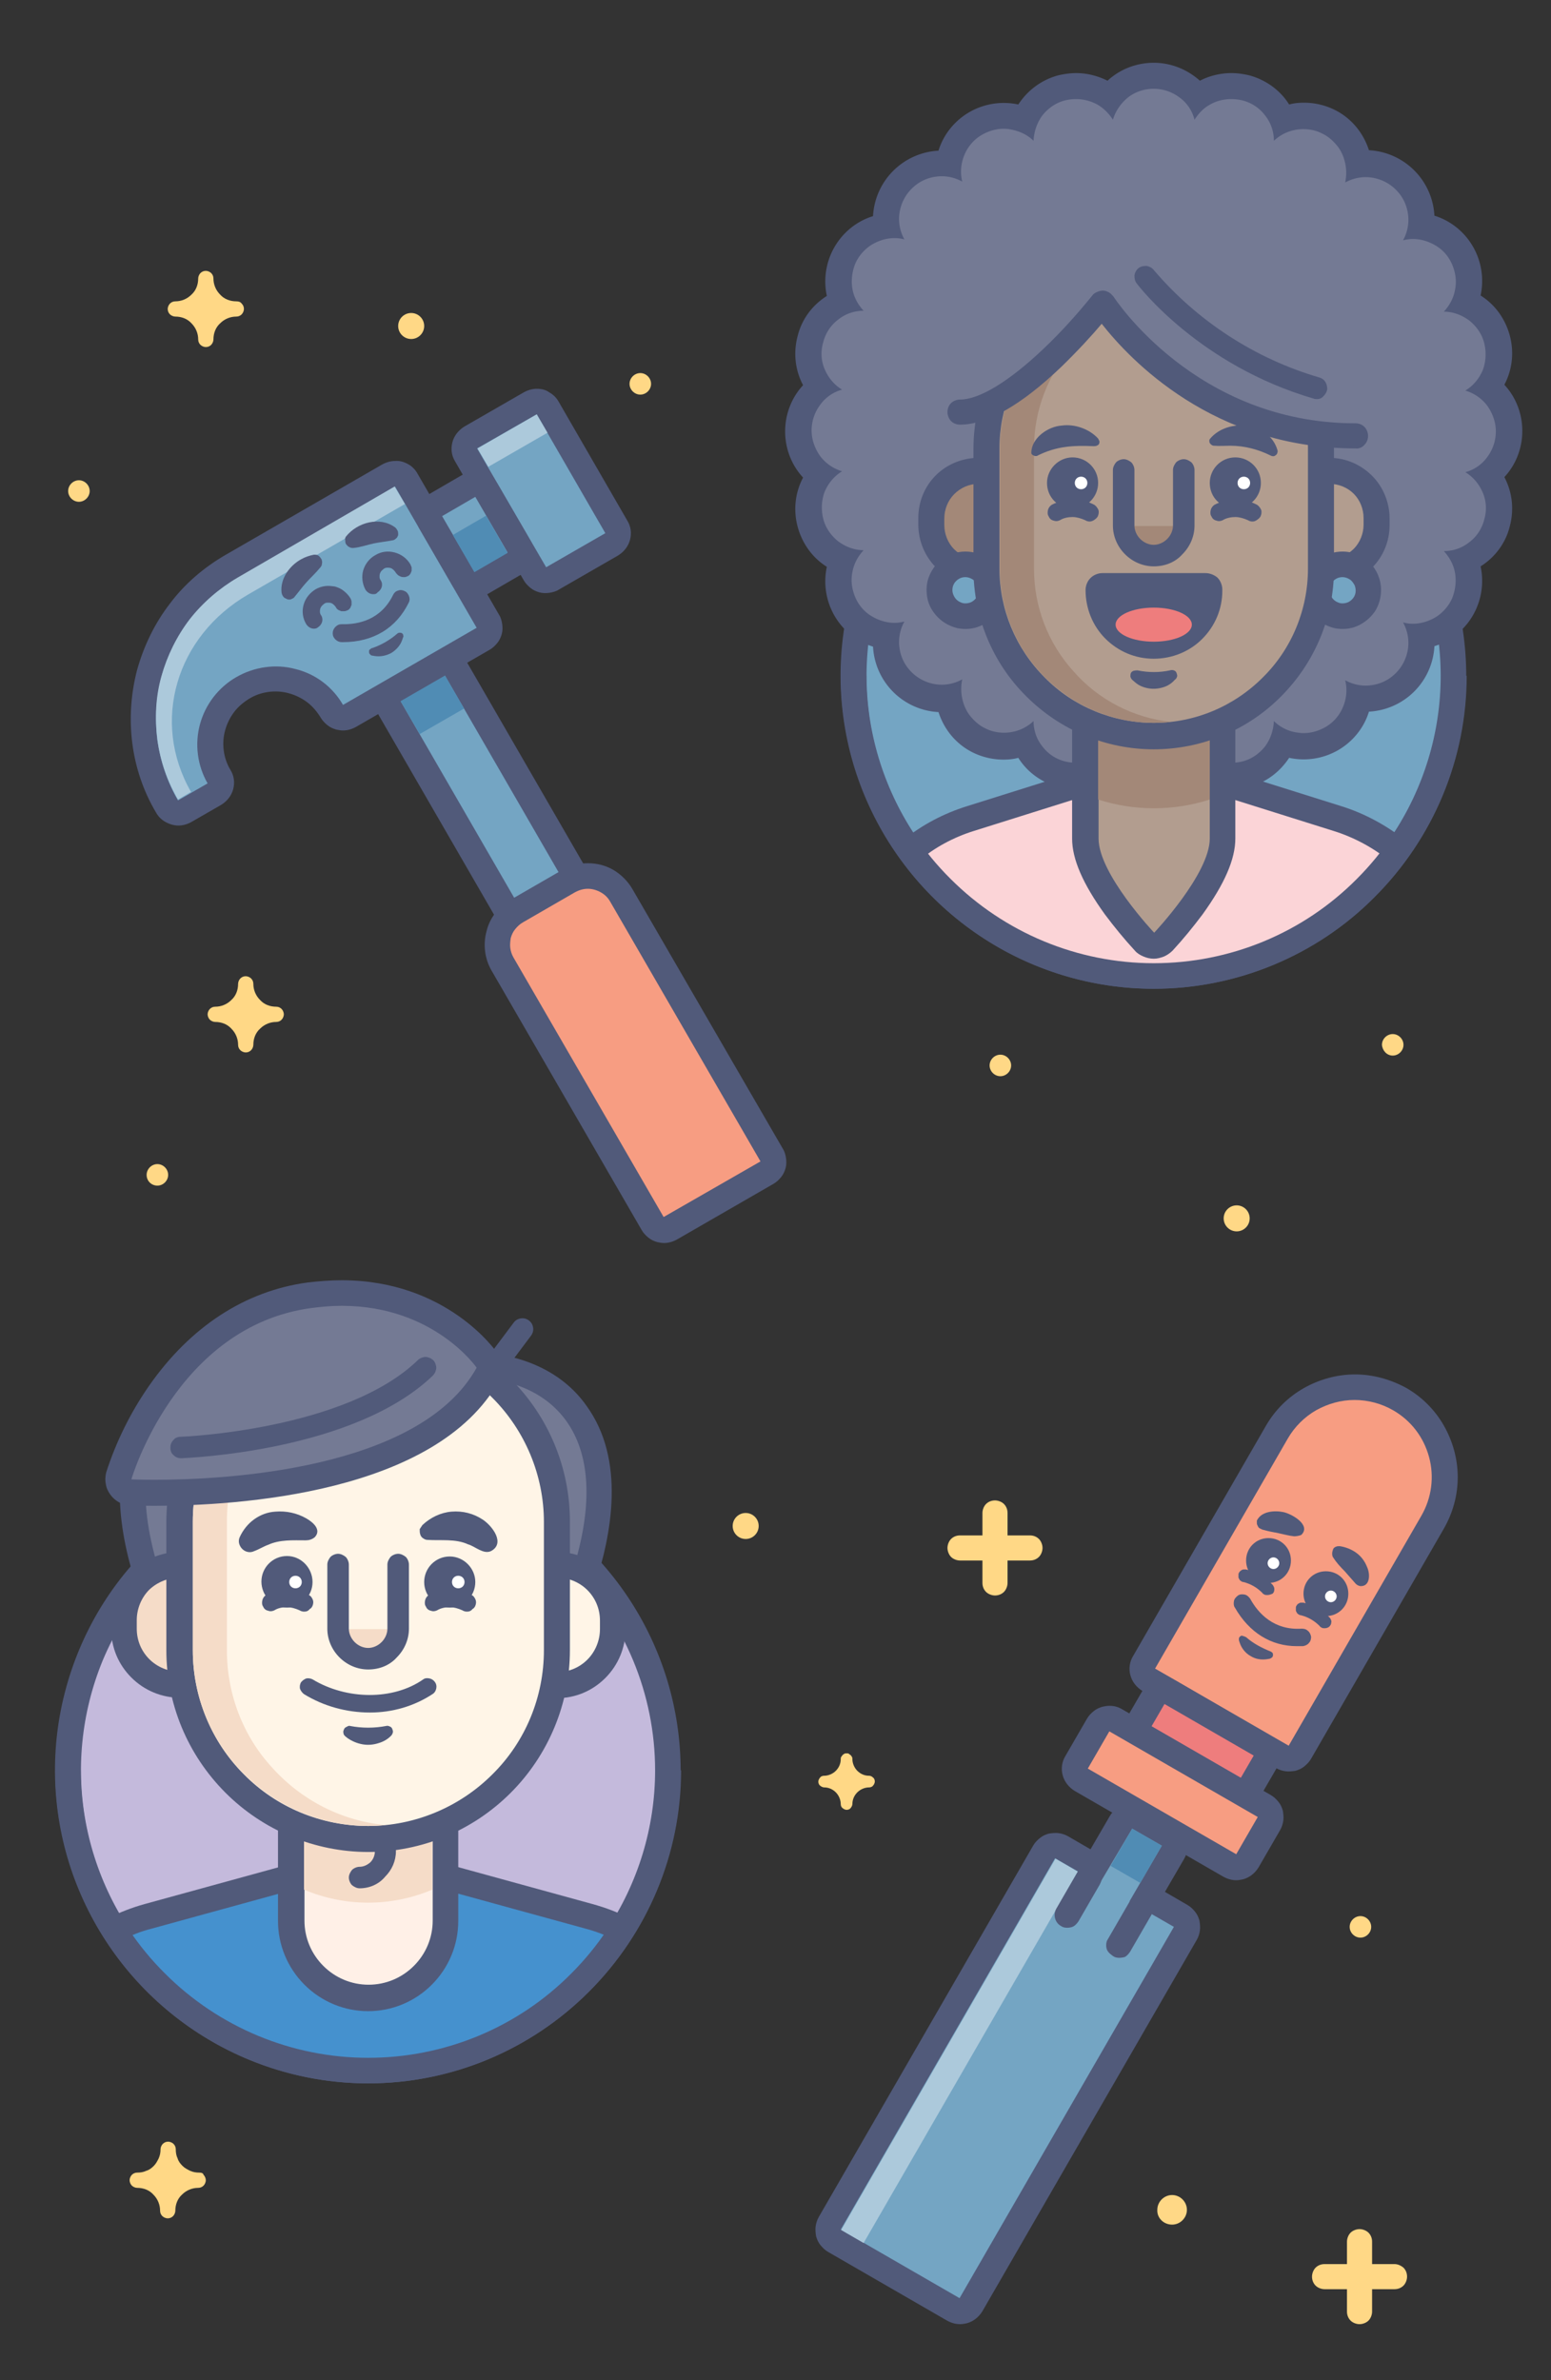
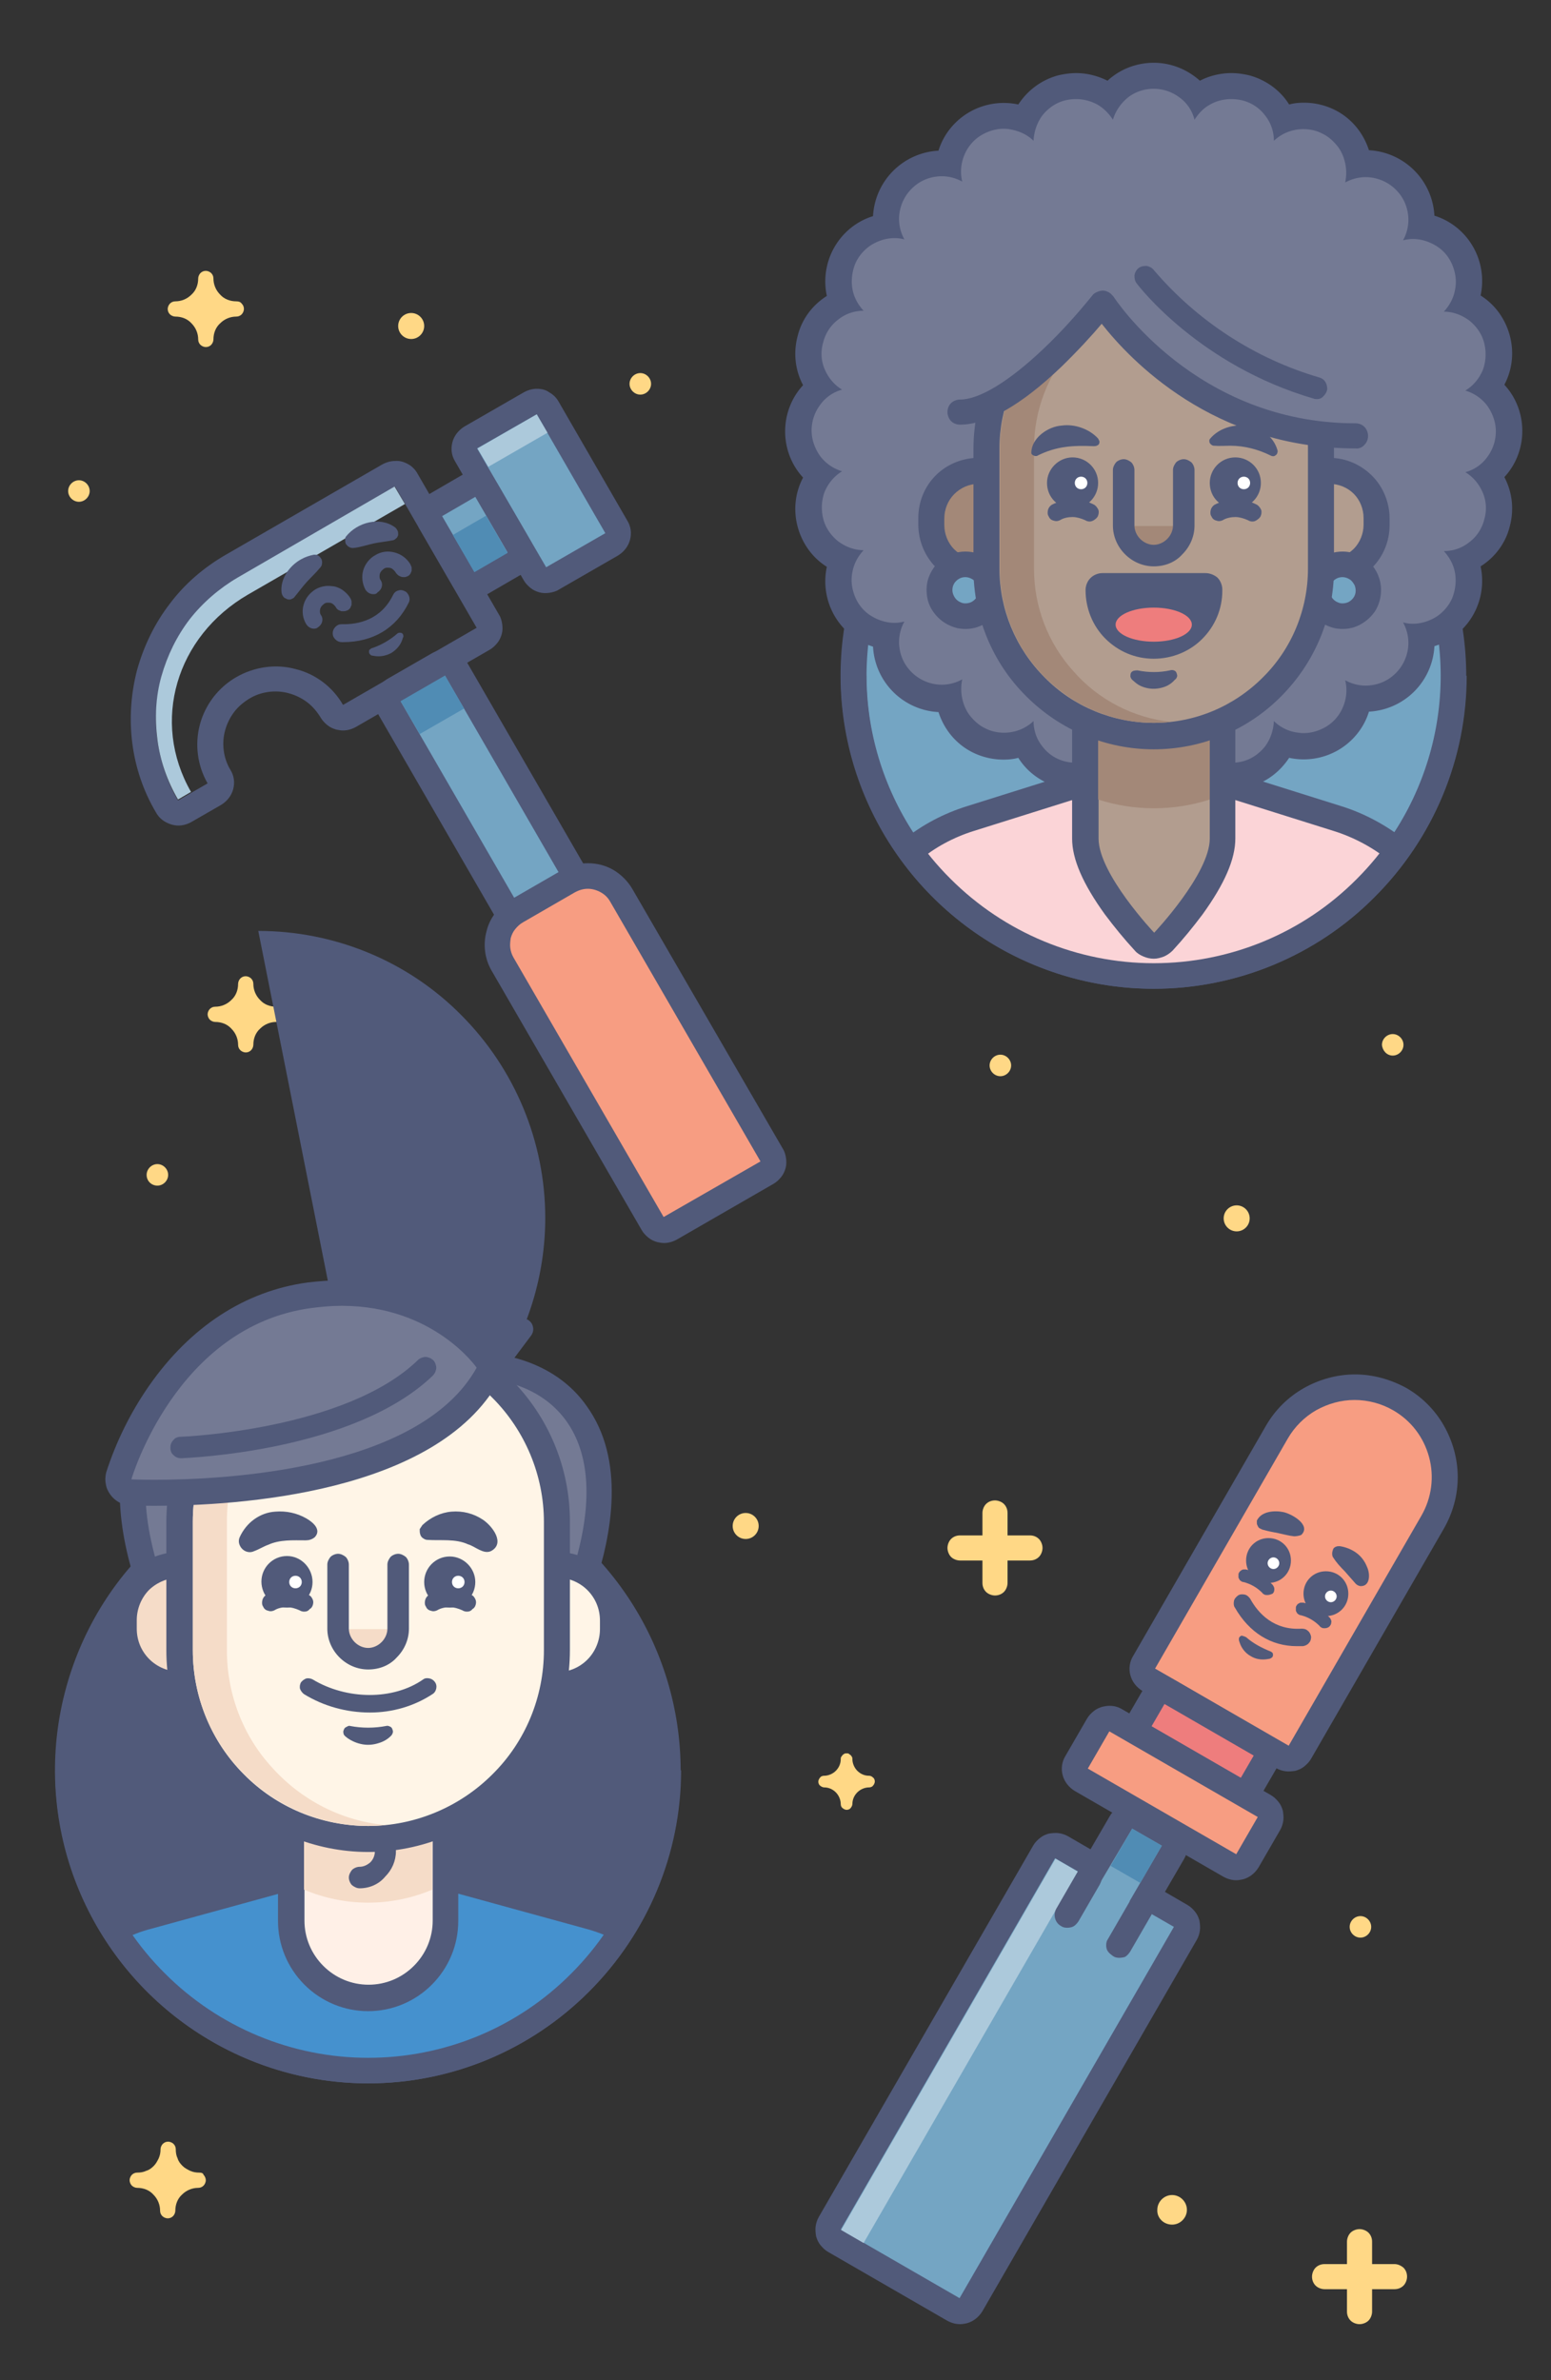
<svg xmlns="http://www.w3.org/2000/svg" version="1.1" id="Layer_1" x="0" y="0" viewBox="0 0 345.9 530.8" style="enable-background:new 0 0 345.9 530.8" xml:space="preserve">
  <rect x="0" y="0" width="345.9" height="530.8" fill="#333333" stroke="none" />
  <style>.st0{fill:#74a5c3}.st1{fill:#515a7a}.st3{fill:#747a94}.st4{fill:#a38878}.st5{fill:#b29d8f}.st6{fill:#fff}.st7{fill:#ee7d7d}.st8{fill:#508cb4}.st9{fill:#acc9db}.st10{fill:#f79d82}.st15{fill:#f5dcc8}.st16{fill:#fff5e7}</style>
  <path class="st0" d="M257.3 217.6c37 0 66.9-30 66.9-66.9s-30-66.9-66.9-66.9-66.9 30-66.9 66.9 30 66.9 66.9 66.9z" />
  <path class="st1" d="M257.3 220.5c-13.8 0-27.3-4.1-38.8-11.8-11.5-7.7-20.4-18.6-25.7-31.3-5.3-12.7-6.7-26.8-4-40.3 2.7-13.5 9.3-26 19.1-35.7s22.2-16.4 35.7-19.1c13.5-2.7 27.6-1.3 40.3 4 12.7 5.3 23.6 14.2 31.3 25.7 7.7 11.5 11.8 25 11.8 38.8 0 18.5-7.4 36.2-20.5 49.3-12.9 13-30.7 20.4-49.2 20.4zm0-133.8c-12.7 0-25 3.8-35.6 10.8-10.5 7-18.7 17-23.6 28.7-4.8 11.7-6.1 24.6-3.6 37 2.5 12.4 8.6 23.8 17.5 32.8 9 9 20.4 15.1 32.8 17.5 12.4 2.5 25.3 1.2 37-3.6s21.7-13.1 28.7-23.6c7-10.5 10.8-22.9 10.8-35.6 0-17-6.8-33.3-18.8-45.3-11.9-12-28.2-18.7-45.2-18.7z" />
  <path d="M257.3 217.6c10.6 0 21.1-2.5 30.6-7.4s17.6-11.9 23.8-20.6c-4-3.2-8.5-5.6-13.4-7.1L258.2 170c-.6-.2-1.2-.2-1.7 0l-40.1 12.6c-4.9 1.5-9.4 3.9-13.4 7.1 6.2 8.6 14.4 15.7 23.8 20.6 9.4 4.8 19.9 7.3 30.5 7.3z" style="fill:#fbd4d7" />
  <path class="st1" d="m217.2 185.3 40.1-12.6 40.1 12.6c4.5 1.4 8.8 3.7 12.5 6.7 1.2-1.5 2.3-3.1 3.4-4.7-4.2-3.3-9-5.9-14.1-7.5l-40.1-12.6c-1.1-.4-2.3-.4-3.4 0l-40.1 12.6c-5.1 1.6-9.9 4.1-14.1 7.5 1.1 1.6 2.2 3.2 3.4 4.7 3.5-3 7.8-5.3 12.3-6.7z" />
  <path class="st3" d="M257.3 175.6c-1.9 0-3.8-.4-5.5-1.3-1.7-.8-3.2-2-4.4-3.5-2.2 1.6-4.8 2.5-7.5 2.5-1.1 0-2.2-.1-3.2-.4-1.8-.5-3.5-1.4-4.9-2.6-1.4-1.2-2.5-2.8-3.3-4.5-1.8.7-3.6 1-5.5.9-1.9-.1-3.7-.7-5.4-1.6-1.6-.9-3-2.3-4.1-3.8-1.1-1.6-1.7-3.4-2-5.2-1.9.2-3.8 0-5.6-.6-1.8-.6-3.4-1.6-4.8-3-1.3-1.3-2.3-3-3-4.8-.6-1.8-.8-3.7-.6-5.6-1.9-.3-3.7-.9-5.2-2-1.6-1.1-2.9-2.5-3.8-4.1-.9-1.6-1.5-3.5-1.6-5.4-.1-1.9.2-3.8.9-5.5-1.7-.7-3.3-1.9-4.5-3.3-1.2-1.4-2.1-3.1-2.6-4.9-.5-1.8-.6-3.7-.2-5.6.4-1.9 1.1-3.6 2.3-5.1-1.5-1.2-2.7-2.6-3.5-4.3-.8-1.7-1.3-3.6-1.3-5.5s.4-3.8 1.3-5.5c.8-1.7 2-3.2 3.5-4.3-1.1-1.5-1.9-3.3-2.3-5.1-.4-1.9-.3-3.8.2-5.6.5-1.8 1.4-3.5 2.6-4.9 1.2-1.4 2.8-2.6 4.5-3.3-.7-1.8-1-3.6-.9-5.5.1-1.9.7-3.7 1.6-5.4.9-1.6 2.3-3 3.8-4.1 1.6-1.1 3.4-1.7 5.2-2-.2-1.9 0-3.8.6-5.6.6-1.8 1.6-3.4 3-4.8 1.3-1.3 3-2.3 4.8-3 1.8-.6 3.7-.8 5.6-.6.3-1.9.9-3.7 2-5.2 1.1-1.6 2.5-2.9 4.1-3.8 1.6-.9 3.5-1.5 5.4-1.6 1.9-.1 3.8.2 5.5.9.7-1.7 1.9-3.3 3.3-4.5 1.4-1.2 3.1-2.1 4.9-2.6 1-.3 2.1-.4 3.2-.4 2.7 0 5.3.9 7.5 2.5 1.2-1.5 2.6-2.7 4.3-3.5 1.7-.8 3.6-1.3 5.5-1.3s3.8.4 5.5 1.3c1.7.8 3.2 2 4.3 3.5 2.2-1.6 4.8-2.5 7.5-2.5 1.1 0 2.2.1 3.2.4 1.8.5 3.5 1.4 4.9 2.6 1.4 1.2 2.5 2.8 3.3 4.5 1.8-.7 3.6-1 5.5-.9 1.9.1 3.7.7 5.4 1.6s3 2.3 4.1 3.8c1.1 1.6 1.7 3.4 2 5.2 1.9-.2 3.8 0 5.6.6 1.8.6 3.4 1.6 4.8 3 1.3 1.3 2.3 3 3 4.8.6 1.8.8 3.7.6 5.6 1.9.3 3.7.9 5.2 2 1.6 1.1 2.9 2.5 3.8 4.1.9 1.6 1.5 3.5 1.6 5.4.1 1.9-.2 3.8-.9 5.5 1.7.7 3.3 1.9 4.5 3.3 1.2 1.4 2.1 3.1 2.6 4.9.5 1.8.6 3.7.2 5.6-.4 1.9-1.1 3.6-2.3 5.1 1.5 1.2 2.7 2.6 3.5 4.3.8 1.7 1.3 3.6 1.3 5.5s-.4 3.8-1.3 5.5c-.8 1.7-2 3.2-3.5 4.3 1.1 1.5 1.9 3.3 2.3 5.1.4 1.9.3 3.8-.2 5.6-.5 1.8-1.4 3.5-2.6 4.9-1.2 1.4-2.8 2.6-4.5 3.3.7 1.8 1 3.6.9 5.5-.1 1.9-.7 3.7-1.6 5.4-.9 1.6-2.3 3-3.8 4.1-1.6 1.1-3.4 1.7-5.2 2 .2 1.9 0 3.8-.6 5.6-.6 1.8-1.6 3.4-3 4.8-1.3 1.3-3 2.3-4.8 3-1.8.6-3.7.8-5.6.6-.3 1.9-.9 3.7-2 5.2-1.1 1.6-2.5 2.9-4.1 3.8-1.6.9-3.5 1.5-5.4 1.6-1.9.1-3.8-.2-5.5-.9-.7 1.7-1.9 3.3-3.3 4.5-1.4 1.2-3.1 2.1-4.9 2.6-1 .3-2.1.4-3.2.4-2.7 0-5.3-.9-7.5-2.5-1.2 1.5-2.7 2.7-4.4 3.5-1.5.8-3.4 1.3-5.3 1.3z" />
  <path class="st1" d="M257.3 19.8c2.1 0 4.1.7 5.7 1.9 1.7 1.2 2.9 3 3.4 5 .9-1.4 2-2.6 3.5-3.4 1.4-.8 3-1.2 4.7-1.2.8 0 1.7.1 2.5.3 2 .5 3.8 1.7 5 3.3 1.3 1.6 2 3.6 2 5.7 1.8-1.7 4.1-2.6 6.6-2.6 1.4 0 2.9.3 4.2 1 1.3.6 2.4 1.6 3.3 2.7.9 1.1 1.5 2.5 1.8 3.9.3 1.4.3 2.9 0 4.3 1.8-1 3.9-1.4 5.9-1.1 2 .3 3.9 1.2 5.4 2.7s2.4 3.3 2.7 5.4c.3 2-.1 4.1-1.1 5.9.7-.2 1.5-.3 2.2-.3 1.9 0 3.7.6 5.3 1.6 1.6 1 2.8 2.5 3.5 4.2.7 1.7 1 3.6.6 5.5-.3 1.8-1.2 3.5-2.5 4.9 2.1 0 4.1.8 5.7 2 1.6 1.3 2.8 3 3.3 5s.4 4.1-.3 6c-.8 1.9-2.1 3.5-3.9 4.6 2 .6 3.7 1.8 4.9 3.4 1.2 1.7 1.9 3.7 1.9 5.7 0 2.1-.7 4.1-1.9 5.7-1.2 1.7-3 2.9-4.9 3.4 1.8 1.1 3.1 2.7 3.9 4.6.8 1.9.9 4 .3 6-.5 2-1.7 3.8-3.3 5-1.6 1.3-3.6 2-5.7 2 1.3 1.4 2.2 3.1 2.5 4.9.3 1.8.1 3.7-.6 5.5-.7 1.7-2 3.2-3.5 4.2-1.6 1-3.4 1.6-5.3 1.6-.8 0-1.5-.1-2.2-.3 1 1.8 1.4 3.9 1.1 5.9-.3 2-1.2 3.9-2.7 5.4-1.5 1.5-3.3 2.4-5.4 2.7-2 .3-4.1-.1-5.9-1.1.5 2 .3 4.1-.5 6-.8 1.9-2.2 3.5-4 4.5-1.8 1-3.9 1.5-5.9 1.2-2-.2-4-1.1-5.5-2.6-.1 2.1-.8 4.1-2 5.7-1.3 1.6-3 2.8-5 3.3-.8.2-1.6.3-2.5.3-1.6 0-3.2-.4-4.7-1.2-1.4-.8-2.6-2-3.5-3.4-.6 2-1.8 3.7-3.4 4.9-1.7 1.2-3.7 1.9-5.7 1.9-2.1 0-4.1-.7-5.7-1.9-1.7-1.2-2.9-3-3.4-4.9-.9 1.4-2 2.6-3.5 3.4-1.4.8-3 1.2-4.7 1.2-.8 0-1.7-.1-2.5-.3-2-.5-3.8-1.7-5-3.3-1.3-1.6-2-3.6-2-5.7-1.8 1.7-4.1 2.6-6.6 2.6-1.4 0-2.9-.3-4.2-1-1.3-.6-2.4-1.6-3.3-2.7-.9-1.1-1.5-2.5-1.8-3.9-.3-1.4-.3-2.9 0-4.3-1.8 1-3.9 1.4-5.9 1.1-2-.3-3.9-1.2-5.4-2.7-1.5-1.5-2.4-3.3-2.7-5.4-.3-2 .1-4.1 1.1-5.9-.7.2-1.5.3-2.2.3-1.9 0-3.7-.6-5.3-1.6-1.6-1-2.8-2.5-3.5-4.2-.7-1.7-1-3.6-.6-5.5.3-1.8 1.2-3.5 2.5-4.9-2.1 0-4.1-.8-5.7-2-1.6-1.3-2.8-3-3.3-5s-.4-4.1.3-6c.8-1.9 2.1-3.5 3.9-4.6-2-.6-3.7-1.8-4.9-3.4-1.2-1.7-1.9-3.7-1.9-5.7 0-2.1.7-4.1 1.9-5.7 1.2-1.7 3-2.9 4.9-3.4-1.8-1.1-3.1-2.7-3.9-4.6-.8-1.9-.9-4-.3-6 .5-2 1.7-3.8 3.3-5 1.6-1.3 3.6-2 5.7-2-1.3-1.4-2.2-3.1-2.5-4.9-.3-1.8-.1-3.7.6-5.5.7-1.7 2-3.2 3.5-4.2 1.6-1 3.4-1.6 5.3-1.6.8 0 1.5.1 2.2.3-1-1.8-1.4-3.9-1.1-5.9.3-2 1.2-3.9 2.7-5.4 1.5-1.5 3.3-2.4 5.4-2.7 2-.3 4.1.1 5.9 1.1-.5-2-.3-4.1.5-6 .8-1.9 2.2-3.5 4-4.5 1.8-1 3.9-1.5 5.9-1.2s4 1.1 5.5 2.6c.1-2.1.8-4.1 2-5.7 1.3-1.6 3-2.8 5-3.3.8-.2 1.6-.3 2.5-.3 1.6 0 3.2.4 4.7 1.2 1.4.8 2.6 2 3.5 3.4.6-2 1.8-3.7 3.4-5 1.7-1.3 3.7-1.9 5.7-1.9zm0-5.8c-3.8 0-7.5 1.4-10.3 4-2.2-1.1-4.6-1.7-7-1.7-1.3 0-2.7.2-4 .5-3.7 1-6.8 3.3-8.9 6.5-3.7-.8-7.6-.2-10.9 1.7-3.3 1.9-5.8 5-6.9 8.6a15.433 15.433 0 0 0-14.6 14.6c-3.6 1.1-6.7 3.6-8.6 6.9-1.9 3.3-2.5 7.2-1.7 10.9-3.2 2-5.6 5.2-6.5 8.9-1 3.7-.6 7.6 1.2 11-2.6 2.8-4 6.5-4 10.3 0 3.8 1.4 7.5 4 10.3-1.8 3.4-2.2 7.3-1.2 11 1 3.7 3.3 6.9 6.5 8.9-.8 3.7-.2 7.6 1.7 10.9 1.9 3.3 5 5.8 8.6 6.9a15.433 15.433 0 0 0 14.6 14.6c1 3.1 2.9 5.8 5.5 7.7 2.6 1.9 5.8 2.9 9 2.9 1.1 0 2.2-.1 3.3-.4 2 3.2 5.2 5.5 8.9 6.5 1.3.3 2.6.5 4 .5 2.4 0 4.9-.6 7-1.7 2.8 2.6 6.5 4 10.3 4 3.8 0 7.5-1.4 10.3-4 2.2 1.1 4.6 1.7 7 1.7 1.3 0 2.7-.2 4-.5 3.7-1 6.8-3.3 8.9-6.5 3.7.8 7.6.2 10.9-1.7 3.3-1.9 5.8-5 6.9-8.6a15.433 15.433 0 0 0 14.6-14.6c3.6-1.1 6.7-3.6 8.6-6.9 1.9-3.3 2.5-7.2 1.7-10.9 3.2-2 5.6-5.2 6.5-8.9 1-3.7.6-7.6-1.2-11 2.6-2.8 4-6.5 4-10.3 0-3.8-1.4-7.5-4-10.3 1.8-3.4 2.2-7.3 1.2-11-1-3.7-3.3-6.9-6.5-8.9.8-3.7.2-7.6-1.7-10.9-1.9-3.3-5-5.8-8.6-6.9a15.433 15.433 0 0 0-14.6-14.6c-1-3.1-2.9-5.8-5.5-7.7s-5.8-2.9-9-2.9c-1.1 0-2.2.1-3.3.4-2-3.2-5.2-5.5-8.9-6.5-1.3-.3-2.6-.5-4-.5-2.4 0-4.9.6-7 1.7-2.8-2.5-6.4-4-10.3-4z" />
  <path class="st4" d="M218.2 127.6c-2.8 0-5.5-1.1-7.4-3.1-2-2-3.1-4.6-3.1-7.4v-1.5c0-2.8 1.1-5.5 3.1-7.4s4.6-3.1 7.4-3.1c.8 0 1.5.3 2 .8s.8 1.3.8 2v16.8c0 .8-.3 1.5-.8 2-.5.6-1.3.9-2 .9z" />
  <path class="st1" d="M218.2 107.9v16.8c-2 0-4-.8-5.4-2.2s-2.2-3.4-2.2-5.4v-1.5c0-2 .8-4 2.2-5.4s3.3-2.3 5.4-2.3zm0-5.8c-3.5 0-7 1.4-9.5 3.9s-3.9 5.9-3.9 9.5v1.5c0 3.5 1.4 7 3.9 9.5s5.9 3.9 9.5 3.9c1.5 0 3-.6 4.1-1.7 1.1-1.1 1.7-2.5 1.7-4.1v-16.8c0-1.5-.6-3-1.7-4.1-1.2-.9-2.6-1.6-4.1-1.6z" />
  <path class="st0" d="M215.3 137.3c3.2 0 5.7-2.6 5.7-5.7 0-3.2-2.6-5.7-5.7-5.7s-5.7 2.6-5.7 5.7c0 3.2 2.5 5.7 5.7 5.7z" />
  <path class="st1" d="M215.3 128.7c.6 0 1.1.2 1.6.5s.8.8 1.1 1.3c.2.5.3 1.1.2 1.7-.1.6-.4 1.1-.8 1.5-.4.4-.9.7-1.5.8-.6.1-1.1.1-1.7-.2-.5-.2-1-.6-1.3-1.1-.3-.5-.5-1-.5-1.6 0-.8.3-1.5.8-2 .6-.6 1.3-.9 2.1-.9zm0-5.7c-1.7 0-3.4.5-4.8 1.4-1.4.9-2.5 2.3-3.2 3.9-.7 1.6-.8 3.3-.5 5 .3 1.7 1.2 3.2 2.4 4.4 1.2 1.2 2.7 2 4.4 2.4 1.7.3 3.4.2 5-.5s2.9-1.8 3.9-3.2c.9-1.4 1.4-3.1 1.4-4.8 0-2.3-.9-4.5-2.5-6.1-1.6-1.6-3.8-2.5-6.1-2.5z" />
  <path class="st5" d="M257.3 210.9c-.4 0-.8-.1-1.1-.2-.4-.2-.7-.4-.9-.7-1.3-1.4-13.2-14.2-13.2-23v-33.5c0-.8.3-1.5.8-2s1.3-.8 2-.8h24.9c.8 0 1.5.3 2 .8s.8 1.3.8 2V187c0 8.8-11.9 21.6-13.2 23-.3.3-.6.5-.9.7-.4.1-.8.2-1.2.2z" />
  <path class="st1" d="M269.8 153.6V187c0 7.9-12.4 21-12.4 21S245 194.9 245 187v-33.5h24.8zm0-5.8h-24.9c-1.5 0-3 .6-4.1 1.7-1.1 1.1-1.7 2.5-1.7 4.1V187c0 4.6 2.4 10.1 7.3 16.9 2.1 2.8 4.3 5.5 6.7 8.1.5.6 1.2 1 1.9 1.3.7.3 1.5.5 2.3.5s1.5-.2 2.3-.5c.7-.3 1.4-.8 1.9-1.3 2.4-2.6 4.6-5.3 6.7-8.1 4.9-6.8 7.3-12.3 7.3-16.9v-33.5c0-1.5-.6-3-1.7-4.1-1-1-2.5-1.6-4-1.6z" />
  <path class="st4" d="M244.9 149.7v28.6c8.1 2.6 16.8 2.6 24.9 0v-28.6h-24.9z" />
  <path class="st5" d="M296.5 127.6c-.8 0-1.5-.3-2-.8s-.8-1.3-.8-2V108c0-.8.3-1.5.8-2s1.3-.8 2-.8c2.8 0 5.5 1.1 7.4 3.1 2 2 3.1 4.6 3.1 7.4v1.5c0 2.8-1.1 5.5-3.1 7.4-1.9 1.9-4.6 3-7.4 3z" />
  <path class="st1" d="M296.5 107.9c2 0 4 .8 5.4 2.2s2.2 3.4 2.2 5.4v1.5c0 2-.8 4-2.2 5.4s-3.4 2.2-5.4 2.2v-16.7zm0-5.8c-1.5 0-3 .6-4.1 1.7-1.1 1.1-1.7 2.5-1.7 4.1v16.8c0 1.5.6 3 1.7 4.1 1.1 1.1 2.5 1.7 4.1 1.7 3.5 0 7-1.4 9.5-3.9s3.9-5.9 3.9-9.5v-1.5c0-3.5-1.4-7-3.9-9.5s-5.9-4-9.5-4z" />
  <path class="st0" d="M299.4 137.3c3.2 0 5.7-2.6 5.7-5.7 0-3.2-2.6-5.7-5.7-5.7-3.2 0-5.7 2.6-5.7 5.7 0 3.2 2.5 5.7 5.7 5.7z" />
  <path class="st1" d="M299.4 128.7c.6 0 1.1.2 1.6.5s.8.8 1.1 1.3c.2.5.3 1.1.2 1.7-.1.6-.4 1.1-.8 1.5-.4.4-.9.7-1.5.8-.6.1-1.1.1-1.7-.2-.5-.2-1-.6-1.3-1.1-.3-.5-.5-1-.5-1.6 0-.8.3-1.5.8-2 .6-.6 1.3-.9 2.1-.9zm0-5.7c-1.7 0-3.4.5-4.8 1.4-1.4.9-2.5 2.3-3.2 3.9-.7 1.6-.8 3.3-.5 5 .3 1.7 1.2 3.2 2.4 4.4s2.7 2 4.4 2.4c1.7.3 3.4.2 5-.5s2.9-1.8 3.9-3.2c.9-1.4 1.4-3.1 1.4-4.8 0-2.3-.9-4.5-2.5-6.1-1.6-1.6-3.8-2.5-6.1-2.5z" />
  <path class="st5" d="M257.3 164.1c-9.9 0-19.4-3.9-26.3-10.9-7-7-10.9-16.5-10.9-26.3V100c0-9.9 3.9-19.4 10.9-26.4s16.5-10.9 26.4-10.9 19.4 3.9 26.4 10.9 10.9 16.5 10.9 26.4v26.8c0 9.9-3.9 19.4-10.9 26.3-7.1 7-16.6 11-26.5 11z" />
  <path class="st1" d="M257.3 65.6c9.1 0 17.9 3.6 24.3 10.1s10.1 15.2 10.1 24.3v26.8c0 9.1-3.6 17.9-10.1 24.3-6.5 6.5-15.2 10.1-24.3 10.1-9.1 0-17.9-3.6-24.3-10.1-6.5-6.5-10.1-15.2-10.1-24.3V100c0-9.1 3.6-17.9 10.1-24.3 6.5-6.4 15.2-10.1 24.3-10.1zm0-5.7c-10.6 0-20.9 4.2-28.4 11.8-7.5 7.5-11.8 17.7-11.8 28.4v26.8c0 10.6 4.2 20.9 11.8 28.4 7.5 7.5 17.7 11.8 28.4 11.8 10.6 0 20.9-4.2 28.4-11.8 7.5-7.5 11.8-17.7 11.8-28.4V100c0-10.6-4.2-20.9-11.8-28.4-7.5-7.5-17.7-11.7-28.4-11.7z" />
  <path class="st4" d="M230.6 126.8V100c0-8.5 3.1-16.6 8.8-22.9 5.6-6.3 13.4-10.3 21.8-11.3-1.3-.1-2.5-.2-3.8-.2-9.1 0-17.9 3.6-24.3 10.1-6.5 6.5-10.1 15.2-10.1 24.3v26.8c0 9.1 3.6 17.9 10.1 24.3 6.5 6.5 15.2 10.1 24.3 10.1 1.3 0 2.6-.1 3.8-.2-8.4-.9-16.2-4.9-21.8-11.3-5.7-6.3-8.8-14.4-8.8-22.9z" />
  <path class="st4" d="M264 117.3c0 1.8-.7 3.5-2 4.7-1.3 1.3-3 2-4.7 2-1.8 0-3.5-.7-4.7-2-1.3-1.3-2-3-2-4.7H264z" />
  <path class="st1" d="M269.9 97.8c4-4.7 13.2-3.7 15 2.6.1.3 0 .5-.1.8-.1.2-.4.4-.6.5-.3.1-.6 0-.8-.1-2.8-1.4-5.9-2.2-9-2.2-1.1 0-2.4.1-3.7 0-.2 0-.4-.1-.5-.2-.2-.1-.3-.3-.4-.4-.1-.2-.1-.4-.1-.6 0-.1.1-.3.2-.4zm-26 1.7c-4.6-.2-8.3 0-12.5 2.1-.1.1-.3.1-.4.1-.1 0-.3 0-.4-.1-.1 0-.3-.1-.4-.2-.1-.1-.2-.2-.2-.4 0-3.3 3.7-5.9 6.8-6.1 1.5-.2 3 0 4.4.5 1.4.5 2.7 1.3 3.7 2.4l.3.6c0 .2 0 .4-.1.6-.1.2-.3.3-.5.4-.3.1-.5.1-.7.1zm9.8 50c2.4.5 4.9.5 7.2 0 .3-.1.6-.1.9 0 .3.1.5.3.6.6.1.3.2.6.1.8-.1.3-.2.5-.5.7-.7.8-1.6 1.4-2.7 1.7-1 .3-2.1.4-3.2.2s-2.1-.6-2.9-1.3l-.7-.6c-.2-.2-.3-.4-.4-.7 0-.3 0-.5.1-.8.1-.2.3-.4.6-.5.4-.1.7-.1.9-.1z" />
  <path class="st3" d="M212.2 91.8c12.6 0 33.7-24.3 33.7-24.3s20.5 29.6 58.3 29.6L300.4 79l-8.8-11.4-14.5-10.3-20.3-4.4-20.5 4.7-13.9 9.9-7.5 10.2-2.7 14.1z" />
  <path class="st1" d="M302.3 100c-31.8 0-50.4-19.9-56.6-27.8-2 2.4-5.2 5.9-9 9.6-9 8.6-16.6 12.9-22.6 12.9-.8 0-1.5-.3-2-.8s-.8-1.3-.8-2c0-.8.3-1.5.8-2s1.3-.8 2-.8c4.3 0 10.9-4 18.6-11.3 3.9-3.7 7.5-7.7 10.9-11.9.3-.4.6-.6 1.1-.8.4-.2.9-.3 1.3-.3.5 0 .9.2 1.3.4s.7.6 1 .9c.2.3 18.3 28.3 54 28.3.8 0 1.5.3 2 .8s.8 1.3.8 2c0 .8-.3 1.5-.8 2-.5.6-1.3.9-2 .8z" />
  <path class="st1" d="M293.7 89c-.2 0-.5 0-.7-.1-25.4-7.4-38.9-24.9-39.5-25.7-.4-.5-.5-1.1-.5-1.8.1-.6.4-1.2.9-1.6s1.1-.5 1.8-.5c.6.1 1.2.4 1.6.9 9.7 11.4 22.6 19.8 37 24 .6.2 1 .5 1.3 1 .3.5.4 1.1.4 1.6-.1.6-.4 1.1-.8 1.5-.4.5-.9.7-1.5.7zm-36.4 37.3c-2.4 0-4.7-1-6.4-2.7s-2.7-4-2.7-6.4v-12.4c0-.6.3-1.2.7-1.7.4-.4 1.1-.7 1.7-.7s1.2.3 1.7.7c.4.4.7 1.1.7 1.7v12.4c0 1.1.5 2.2 1.3 3 .8.8 1.9 1.3 3 1.3s2.2-.5 3-1.3 1.3-1.9 1.3-3v-12.4c0-.6.3-1.2.7-1.7.4-.4 1.1-.7 1.7-.7.6 0 1.2.3 1.7.7.4.4.7 1.1.7 1.7v12.4c0 2.4-1 4.7-2.7 6.4-1.6 1.8-3.9 2.7-6.4 2.7zm18.2-12.9c3.2 0 5.7-2.6 5.7-5.7 0-3.2-2.6-5.7-5.7-5.7-3.2 0-5.7 2.6-5.7 5.7 0 3.2 2.5 5.7 5.7 5.7z" />
  <path class="st6" d="M277.4 109.1c.8 0 1.4-.6 1.4-1.4 0-.8-.6-1.4-1.4-1.4s-1.4.6-1.4 1.4c0 .8.6 1.4 1.4 1.4z" />
  <path class="st1" d="M279.3 116.3c-.3 0-.7-.1-1-.3-.9-.4-1.9-.7-2.8-.7s-2 .2-2.8.7c-.4.2-.9.3-1.4.1-.5-.1-.9-.4-1.1-.9-.3-.4-.3-.9-.2-1.4.1-.5.4-.9.8-1.2 1.5-.8 3.1-1.2 4.8-1.2 1.7 0 3.3.4 4.8 1.2.4.3.7.7.9 1.2.1.5 0 1-.2 1.4-.2.3-.4.5-.7.7-.4.3-.7.4-1.1.4zm-40.1-2.9c3.2 0 5.7-2.6 5.7-5.7 0-3.2-2.6-5.7-5.7-5.7s-5.7 2.6-5.7 5.7c0 3.2 2.5 5.7 5.7 5.7z" />
  <path class="st1" d="M243 116.3c-.3 0-.7-.1-1-.3-.9-.4-1.9-.7-2.8-.7-1 0-2 .2-2.8.7-.4.2-.9.3-1.4.1-.5-.1-.9-.4-1.1-.9-.3-.4-.3-.9-.2-1.4.1-.5.4-.9.8-1.2 1.5-.8 3.1-1.2 4.8-1.2s3.3.4 4.8 1.2c.4.3.7.7.9 1.2.1.5 0 1-.2 1.4-.2.3-.4.5-.7.7-.4.3-.8.4-1.1.4z" />
  <path class="st6" d="M241.1 109.1c.8 0 1.4-.6 1.4-1.4 0-.8-.6-1.4-1.4-1.4s-1.4.6-1.4 1.4c0 .8.6 1.4 1.4 1.4z" />
  <path class="st1" d="M257.3 145c-3.5 0-7-1.4-9.5-3.9s-3.9-5.9-3.9-9.5c0-.5.2-1 .6-1.4.4-.4.8-.6 1.4-.6h22.9c.5 0 1 .2 1.4.6.4.4.6.8.6 1.4 0 3.5-1.4 7-3.9 9.5-2.6 2.5-6 3.9-9.6 3.9z" />
  <path class="st1" d="M268.8 131.6c0 3-1.2 6-3.4 8.1-2.2 2.2-5.1 3.4-8.1 3.4s-6-1.2-8.1-3.4c-2.2-2.2-3.4-5.1-3.4-8.1h23zm0-3.8h-22.9c-1 0-2 .4-2.7 1.1-.7.7-1.1 1.7-1.1 2.7 0 4.1 1.6 8 4.4 10.8 2.9 2.9 6.7 4.5 10.8 4.5 4.1 0 8-1.6 10.8-4.4 2.9-2.9 4.5-6.7 4.5-10.8v-.2c0-1-.4-2-1.1-2.7-.7-.6-1.7-1-2.7-1z" />
  <path class="st7" d="M257.3 143.1c4.7 0 8.5-1.7 8.5-3.8s-3.8-3.8-8.5-3.8-8.5 1.7-8.5 3.8 3.8 3.8 8.5 3.8z" />
  <path class="st1" d="M257.3 220.5c-18.5 0-36.2-7.4-49.3-20.5s-20.4-30.8-20.5-49.3h5.7c0 17 6.7 33.3 18.8 45.3 12 12 28.3 18.8 45.3 18.8s33.3-6.7 45.3-18.8c12-12 18.8-28.3 18.8-45.3h5.7c0 18.5-7.4 36.2-20.5 49.3-13 13.1-30.8 20.5-49.3 20.5z" />
  <path class="st0" d="M117.5 208.1c-.3 0-.5 0-.7-.1-.4-.1-.7-.3-1-.5-.3-.2-.5-.5-.7-.8l-28.2-48.8c-.2-.3-.3-.7-.4-1.1 0-.4 0-.8.1-1.1.1-.4.3-.7.5-1 .2-.3.5-.5.8-.7l9.9-5.7c.3-.2.7-.3 1.1-.4.4 0 .8 0 1.1.1.4.1.7.3 1 .5.3.2.5.5.7.8l28.2 48.8c.2.3.3.7.4 1.1 0 .4 0 .8-.1 1.1-.1.4-.3.7-.5 1-.2.3-.5.5-.8.7l-9.9 5.7c-.6.2-1 .4-1.5.4z" />
  <path class="st1" d="m99.2 150.6 28.2 48.8-9.9 5.7-28.2-48.8 9.9-5.7zm0-5.7c-1 0-2 .3-2.9.8l-9.9 5.7c-.7.4-1.2.9-1.7 1.5s-.8 1.3-1 2c-.2.7-.2 1.5-.1 2.2.1.7.3 1.5.7 2.1l28.2 48.8c.5.9 1.2 1.6 2.1 2.1.9.5 1.9.8 2.9.8s2-.3 2.9-.8l9.9-5.7c.7-.4 1.2-.9 1.7-1.5s.8-1.3 1-2c.2-.7.2-1.5.1-2.2-.1-.7-.3-1.5-.7-2.1l-28.2-48.8c-.4-.7-.9-1.2-1.5-1.7s-1.3-.8-2-1c-.5-.2-1-.2-1.5-.2z" />
  <path class="st8" d="m99.2 150.6-9.9 5.7 4.3 7.4 9.9-5.7-4.3-7.4z" />
-   <path class="st0" d="M39.8 181.2c-.5 0-1-.1-1.4-.4-.4-.3-.8-.6-1.1-1.1-5.2-9-6.6-19.7-3.9-29.7 2.7-10 9.3-18.6 18.3-23.8l35-20.2c.4-.2.9-.4 1.4-.4.3 0 .5 0 .7.1.4.1.7.3 1 .5.3.2.5.5.7.8l18.2 31.5c.2.3.3.7.4 1.1 0 .4 0 .8-.1 1.1-.1.4-.3.7-.5 1-.2.3-.5.5-.8.7l-29.8 17.2c-.4.3-.9.4-1.4.4-.2 0-.5 0-.7-.1-.4-.1-.7-.3-1-.5-.3-.2-.5-.5-.7-.8-.9-1.7-2.2-3.2-3.7-4.4-1.5-1.2-3.3-2.1-5.1-2.6-1.9-.5-3.8-.7-5.7-.4-1.9.2-3.8.9-5.4 1.8-1.7 1-3.1 2.3-4.3 3.8-1.2 1.5-2 3.3-2.5 5.2-.5 1.9-.6 3.8-.3 5.7.3 1.9.9 3.7 1.9 5.4.2.3.3.7.4 1.1 0 .4 0 .8-.1 1.1-.1.4-.3.7-.5 1-.2.3-.5.5-.8.7l-6.6 3.8c-.7.3-1.1.4-1.6.4z" />
  <path class="st1" d="m88.1 108.5 18.2 31.5-29.8 17.2c-2.3-4-6.1-6.9-10.6-8-4.4-1.2-9.2-.5-13.2 1.8s-6.9 6.1-8.1 10.5c-1.2 4.4-.6 9.2 1.7 13.2l-6.6 3.8c-2.4-4.1-3.9-8.7-4.6-13.4-.6-4.7-.3-9.5.9-14.1s3.4-8.9 6.3-12.7c2.9-3.8 6.5-7 10.7-9.3l35.1-20.5zm0-5.7c-1 0-2 .3-2.9.8l-35 20.2c-4.8 2.8-9 6.4-12.3 10.8-3.4 4.4-5.8 9.4-7.3 14.7-1.4 5.3-1.8 10.9-1.1 16.4.7 5.5 2.5 10.8 5.3 15.5.5.9 1.2 1.6 2.1 2.1.9.5 1.9.8 2.9.8s2-.3 2.9-.8l6.6-3.8c1.3-.8 2.3-2 2.7-3.5.4-1.5.2-3-.6-4.3-.8-1.3-1.3-2.8-1.5-4.3-.2-1.5-.1-3.1.3-4.5.4-1.5 1.1-2.9 2-4.1.9-1.2 2.1-2.2 3.4-3s2.8-1.3 4.3-1.5c1.5-.2 3.1-.1 4.5.3 1.5.4 2.9 1.1 4.1 2 1.2.9 2.2 2.1 3 3.4.4.7.9 1.2 1.5 1.7s1.3.8 2 1c.5.1 1 .2 1.5.2 1 0 2-.3 2.9-.8l29.8-17.2c.7-.4 1.2-.9 1.7-1.5s.8-1.3 1-2c.2-.7.2-1.5.1-2.2-.1-.7-.3-1.5-.7-2.1l-18.2-31.5c-.5-.9-1.2-1.6-2.1-2.1-.9-.5-1.9-.8-2.9-.7z" />
  <path class="st9" d="m55.3 132.6 35-20.2-2.3-3.9-35 20.3c-4.1 2.4-7.8 5.6-10.7 9.3-2.9 3.8-5 8.1-6.3 12.7s-1.5 9.4-.9 14.1c.6 4.7 2.2 9.3 4.6 13.4l2.9-1.7c-9-15.7-3.3-34.7 12.7-44z" />
  <path class="st10" d="M148 274.3c-.3 0-.5 0-.7-.1-.4-.1-.7-.3-1-.5s-.5-.5-.7-.8l-33.6-58c-.6-1-.9-2.1-1.1-3.2s-.1-2.3.2-3.4c.3-1.1.8-2.1 1.5-3 .7-.9 1.5-1.6 2.5-2.2l11.6-6.7c2-1.1 4.3-1.4 6.5-.9 2.2.6 4.1 2 5.2 4l33.5 57.9c.2.3.3.7.4 1.1 0 .4 0 .8-.1 1.1-.1.4-.3.7-.5 1-.2.3-.5.5-.8.7l-21.5 12.4c-.4.5-.9.6-1.4.6z" />
  <path class="st1" d="M131.1 198.2c1 0 2 .3 2.9.8.9.5 1.6 1.2 2.1 2.1l33.5 57.9-21.6 12.4-33.5-57.9c-.4-.7-.6-1.4-.7-2.1-.1-.7 0-1.5.1-2.2.2-.7.5-1.4 1-2 .5-.6 1-1.1 1.7-1.5l11.6-6.7c.9-.5 1.9-.8 2.9-.8zm0-5.7c-2 0-4 .5-5.7 1.5l-11.6 6.7c-2.6 1.5-4.6 4-5.3 7-.8 2.9-.4 6.1 1.1 8.7l33.5 57.9c.4.7.9 1.2 1.5 1.7s1.3.8 2 1c.5.1 1 .2 1.5.2 1 0 2-.3 2.9-.8l21.5-12.4c.7-.4 1.2-.9 1.7-1.5s.8-1.3 1-2c.2-.7.2-1.5.1-2.2-.1-.7-.3-1.5-.7-2.1l-33.6-58c-1-1.7-2.5-3.2-4.2-4.2-1.7-1-3.7-1.5-5.7-1.5z" />
  <path class="st0" d="M121.7 129.4c-.5 0-1-.1-1.4-.4-.4-.3-.8-.6-1.1-1.1l-15.3-26.5c-.4-.7-.5-1.4-.3-2.2.2-.7.7-1.4 1.3-1.7l13.2-7.6c.4-.3 1-.4 1.5-.4s1 .1 1.4.4c.4.3.8.6 1.1 1.1l15.3 26.5c.4.7.5 1.4.3 2.2-.2.7-.7 1.4-1.3 1.7l-13.2 7.6c-.4.3-1 .4-1.5.4z" />
  <path class="st1" d="m119.7 92.4 15.3 26.5-13.2 7.6-15.4-26.5 13.3-7.6zm0-5.7c-1 0-2 .3-2.9.8l-13.2 7.6c-1.3.8-2.3 2-2.7 3.5-.4 1.5-.2 3 .6 4.3l15.3 26.5c.4.7.9 1.2 1.5 1.7s1.3.8 2 1c.7.2 1.5.2 2.2.1.7-.1 1.5-.3 2.1-.7l13.2-7.6c1.3-.8 2.3-2 2.7-3.5.4-1.5.2-3-.6-4.3l-15.3-26.5c-.5-.9-1.2-1.6-2.1-2.1-.8-.6-1.8-.8-2.8-.8z" />
  <path class="st9" d="m119.7 92.4-13.2 7.6 2.4 4.1 13.2-7.6-2.4-4.1z" />
  <path class="st0" d="M105.7 130.4c-.3 0-.5 0-.7-.1-.4-.1-.7-.3-1-.5-.3-.2-.5-.5-.7-.8l-7.2-12.4c-.2-.3-.3-.7-.4-1.1 0-.4 0-.8.1-1.1.1-.4.3-.7.5-1 .2-.3.5-.5.8-.7l7.4-4.3c.4-.2.9-.4 1.4-.4.3 0 .5 0 .7.1.4.1.7.3 1 .5.3.2.5.5.7.8l7.2 12.4c.2.3.3.7.4 1.1 0 .4 0 .8-.1 1.1-.1.4-.3.7-.5 1-.2.3-.5.5-.8.7l-7.4 4.3c-.4.3-.9.4-1.4.4z" />
  <path class="st1" d="m106 110.8 7.2 12.4-7.4 4.3-7.2-12.4 7.4-4.3zm0-5.7c-1 0-2 .3-2.9.8l-7.4 4.3c-.7.4-1.2.9-1.7 1.5s-.8 1.3-1 2c-.2.7-.2 1.5-.1 2.2.1.7.3 1.5.7 2.1l7.2 12.4c.5.9 1.2 1.6 2.1 2.1.9.5 1.9.8 2.9.8s2-.3 2.9-.8l7.4-4.3c.7-.4 1.2-.9 1.7-1.5s.8-1.3 1-2c.2-.7.2-1.5.1-2.2-.1-.7-.3-1.5-.7-2.1L111 108c-.5-.9-1.2-1.6-2.1-2.1s-1.9-.8-2.9-.8z" />
  <path class="st8" d="m108.4 115-7.4 4.3 4.8 8.3 7.4-4.3-4.8-8.3z" />
  <path class="st1" d="M83.2 132.5c-.3 0-.7-.1-1-.3-.3-.2-.5-.4-.7-.7-.7-1.3-.9-2.9-.5-4.3s1.4-2.7 2.7-3.4c1.3-.8 2.8-1 4.3-.6s2.7 1.3 3.5 2.6c.1.2.2.5.3.7v.8c-.1.3-.2.5-.3.7-.2.2-.3.4-.6.5-.2.1-.5.2-.7.2-.3 0-.5 0-.8-.1-.2-.1-.5-.2-.7-.4-.2-.2-.4-.4-.5-.6-.2-.3-.5-.6-.8-.8-.3-.2-.7-.2-1.1-.2-.4 0-.7.2-1 .5-.3.2-.5.6-.6.9-.1.5-.1 1 .2 1.4.2.3.3.6.3 1 0 .3-.1.7-.3 1-.2.3-.4.5-.7.7-.3.4-.6.4-1 .4zM70 140.2c-.3 0-.7-.1-1-.3-.3-.2-.5-.4-.7-.7-.8-1.3-1-2.9-.6-4.3.4-1.5 1.4-2.7 2.7-3.5.7-.4 1.4-.6 2.1-.7.7-.1 1.5 0 2.2.1.7.2 1.4.5 2 1 .6.5 1.1 1 1.5 1.7.1.2.2.5.2.7v.7c-.1.2-.2.5-.3.7-.2.2-.3.4-.6.5-.2.1-.5.2-.7.2h-.7c-.2-.1-.5-.2-.7-.3-.2-.2-.4-.3-.5-.6-.2-.3-.5-.6-.8-.8-.3-.2-.7-.2-1.1-.2-.4 0-.7.2-1 .5-.3.2-.5.6-.6.9-.1.5-.1 1 .2 1.4.2.3.3.6.3 1 0 .3-.1.7-.3 1-.2.3-.4.5-.7.7-.2.2-.5.3-.9.3zm7.2-20.6c2.5-3.1 7.5-4.5 10.9-2 .3.2.4.5.6.8.1.3.1.6.1.9-.1.3-.2.6-.5.8-.2.2-.5.4-.8.4-1.5.3-2.8.4-4.2.7-1.4.3-3.1.9-4.5 1-.3 0-.6 0-.9-.2-.3-.1-.5-.4-.7-.6-.2-.3-.2-.6-.2-.9-.1-.3 0-.7.2-.9zm-5.9 7.1c-.8 1-2 2.1-2.9 3.1-1 1.1-1.7 2.1-2.7 3.3-.1.2-.3.3-.5.4-.2.1-.4.2-.6.2-.2 0-.4 0-.6-.1l-.6-.3c-.3-.3-.5-.6-.6-1.1-.4-3.1 1.8-6.1 4.4-7.5.9-.5 1.8-.8 2.8-1 .4 0 .7 0 1 .2.3.2.5.5.7.8.1.3.2.7.1 1 0 .4-.2.7-.5 1zm5.2 16.5h-.3c-.5 0-1-.2-1.4-.6-.4-.4-.6-.8-.6-1.4 0-.5.2-1 .6-1.4.4-.4.8-.6 1.4-.6 3.8.1 8.8-1 11.5-6.6.2-.4.6-.8 1.1-.9.5-.2 1-.1 1.4.1.5.2.8.6 1 1.1.2.5.2 1 0 1.4-2.8 5.8-8 8.9-14.7 8.9zm6.6 1.3c2-.7 3.9-1.8 5.5-3.2.1-.1.3-.2.5-.2s.4 0 .5.1c.2.1.3.2.3.4.1.2.1.4 0 .5l-.2.6c-.4 1.2-1.3 2.2-2.4 2.9-1.1.6-2.4.9-3.7.7l-.6-.1c-.2 0-.3-.1-.5-.3-.1-.1-.2-.3-.2-.5s0-.4.1-.5c.4-.3.5-.4.7-.4z" />
  <path d="M52.7 67.2c-1.4 0-2.7-.5-3.6-1.5-1-1-1.5-2.3-1.5-3.6 0-.5-.2-.9-.5-1.2-.3-.3-.8-.5-1.2-.5-.5 0-.9.2-1.2.5-.3.3-.5.8-.5 1.2 0 1.4-.5 2.7-1.5 3.6-1 1-2.3 1.5-3.6 1.5-.5 0-.9.2-1.2.5-.3.3-.5.8-.5 1.2 0 .5.2.9.5 1.2.3.3.8.5 1.2.5 1.4 0 2.7.5 3.6 1.5 1 1 1.5 2.3 1.5 3.6 0 .5.2.9.5 1.2.3.3.8.5 1.2.5.5 0 .9-.2 1.2-.5.3-.3.5-.8.5-1.2 0-1.4.5-2.7 1.5-3.6 1-1 2.3-1.5 3.6-1.5.5 0 .9-.2 1.2-.5.3-.3.5-.8.5-1.2 0-.5-.2-.9-.5-1.2-.3-.4-.7-.5-1.2-.5zM193.8 396c-1 0-1.9-.4-2.6-1.1-.7-.7-1.1-1.7-1.1-2.6 0-.2 0-.3-.1-.5s-.2-.3-.3-.4c-.1-.1-.3-.2-.4-.3s-.3-.1-.5-.1-.3 0-.5.1-.3.2-.4.3c-.1.1-.2.3-.3.4-.1.2-.1.3-.1.5 0 1-.4 1.9-1.1 2.6-.7.7-1.7 1.1-2.6 1.1-.3 0-.7.1-.9.4-.2.2-.4.6-.4.9 0 .3.1.7.4.9.2.2.6.4.9.4 1 0 1.9.4 2.6 1.1.7.7 1.1 1.7 1.1 2.6 0 .3.1.7.4.9.2.2.6.4.9.4.3 0 .7-.1.9-.4.2-.2.4-.6.4-.9 0-1 .4-1.9 1.1-2.6.7-.7 1.7-1.1 2.6-1.1.3 0 .7-.1.9-.4.2-.2.4-.6.4-.9 0-.3-.1-.7-.4-.9-.3-.3-.6-.4-.9-.4zM91.7 75.6c1.6 0 2.9-1.3 2.9-2.9 0-1.6-1.3-2.9-2.9-2.9-1.6 0-2.9 1.3-2.9 2.9 0 1.6 1.3 2.9 2.9 2.9zm74.6 267.6c1.6 0 2.9-1.3 2.9-2.9 0-1.6-1.3-2.9-2.9-2.9-1.6 0-2.9 1.3-2.9 2.9 0 1.6 1.3 2.9 2.9 2.9zM61.6 224.5c-1.4 0-2.7-.5-3.6-1.5-1-1-1.5-2.3-1.5-3.6 0-.5-.2-.9-.5-1.2-.3-.3-.8-.5-1.2-.5-.5 0-.9.2-1.2.5-.3.3-.5.8-.5 1.2 0 1.4-.5 2.7-1.5 3.6-1 1-2.3 1.5-3.6 1.5-.5 0-.9.2-1.2.5-.3.3-.5.8-.5 1.2s.2.9.5 1.2c.3.3.8.5 1.2.5 1.4 0 2.7.5 3.6 1.5 1 1 1.5 2.3 1.5 3.6 0 .5.2.9.5 1.2.3.3.8.5 1.2.5.5 0 .9-.2 1.2-.5.3-.3.5-.8.5-1.2 0-1.4.5-2.7 1.5-3.6 1-1 2.3-1.5 3.6-1.5.5 0 .9-.2 1.2-.5.3-.3.5-.8.5-1.2s-.2-.9-.5-1.2c-.3-.3-.7-.5-1.2-.5zm-17.2 260c-.7 0-1.3-.1-2-.4-.6-.3-1.2-.6-1.7-1.1-.5-.5-.9-1-1.1-1.7-.3-.6-.4-1.3-.4-2 0-.5-.2-.9-.5-1.2-.3-.3-.8-.5-1.2-.5-.5 0-.9.2-1.2.5-.3.3-.5.8-.5 1.2 0 .7-.1 1.3-.4 2-.3.6-.6 1.2-1.1 1.7-.5.5-1 .9-1.7 1.1-.6.3-1.3.4-2 .4-.5 0-.9.2-1.2.5-.3.3-.5.8-.5 1.2s.2.9.5 1.2c.3.3.8.5 1.2.5 1.4 0 2.7.5 3.6 1.5 1 1 1.5 2.3 1.5 3.6 0 .5.2.9.5 1.2.3.3.8.5 1.2.5.5 0 .9-.2 1.2-.5.3-.3.5-.8.5-1.2 0-1.4.5-2.7 1.5-3.6 1-1 2.3-1.5 3.6-1.5.5 0 .9-.2 1.2-.5.3-.3.5-.8.5-1.2s-.2-.9-.5-1.2c-.1-.4-.5-.5-1-.5zm-9.3-220.1c1.3 0 2.4-1.1 2.4-2.4 0-1.3-1.1-2.4-2.4-2.4s-2.4 1.1-2.4 2.4c0 1.4 1.1 2.4 2.4 2.4zM17.6 111.9c1.3 0 2.4-1.1 2.4-2.4 0-1.3-1.1-2.4-2.4-2.4-1.3 0-2.4 1.1-2.4 2.4 0 1.3 1.1 2.4 2.4 2.4zM142.8 88c1.3 0 2.4-1.1 2.4-2.4 0-1.3-1.1-2.4-2.4-2.4-1.3 0-2.4 1.1-2.4 2.4 0 1.3 1.1 2.4 2.4 2.4zm80.3 152c1.3 0 2.4-1.1 2.4-2.4 0-1.3-1.1-2.4-2.4-2.4-1.3 0-2.4 1.1-2.4 2.4 0 1.3 1.1 2.4 2.4 2.4zm52.7 34.6c1.6 0 2.9-1.3 2.9-2.9 0-1.6-1.3-2.9-2.9-2.9-1.6 0-2.9 1.3-2.9 2.9 0 1.6 1.3 2.9 2.9 2.9zm34.8-39.2c1.3 0 2.4-1.1 2.4-2.4 0-1.3-1.1-2.4-2.4-2.4-1.3 0-2.4 1.1-2.4 2.4.1 1.3 1.1 2.4 2.4 2.4zm-49.2 260.7c1.8 0 3.3-1.5 3.3-3.3 0-1.8-1.5-3.3-3.3-3.3-1.8 0-3.3 1.5-3.3 3.3-.1 1.8 1.4 3.3 3.3 3.3zm42-64c1.3 0 2.4-1.1 2.4-2.4 0-1.3-1.1-2.4-2.4-2.4s-2.4 1.1-2.4 2.4c0 1.3 1.1 2.4 2.4 2.4zm-73.7-89.7h-5v-5c0-.8-.3-1.5-.8-2s-1.3-.8-2-.8c-.8 0-1.5.3-2 .8s-.8 1.3-.8 2v5h-5c-.8 0-1.5.3-2 .8s-.8 1.3-.8 2 .3 1.5.8 2 1.3.8 2 .8h5v5c0 .8.3 1.5.8 2s1.3.8 2 .8c.8 0 1.5-.3 2-.8s.8-1.3.8-2v-5h5c.8 0 1.5-.3 2-.8s.8-1.3.8-2-.3-1.5-.8-2-1.2-.8-2-.8zM311 504.9h-5v-5c0-.8-.3-1.5-.8-2s-1.3-.8-2-.8-1.5.3-2 .8-.8 1.3-.8 2v5h-5c-.8 0-1.5.3-2 .8s-.8 1.3-.8 2c0 .8.3 1.5.8 2s1.3.8 2 .8h5v5c0 .8.3 1.5.8 2s1.3.8 2 .8 1.5-.3 2-.8.8-1.3.8-2v-5h5c.8 0 1.5-.3 2-.8s.8-1.3.8-2c0-.8-.3-1.5-.8-2-.6-.5-1.3-.8-2-.8z" style="fill:#ffd886" />
  <path class="st0" d="M214.1 515.4c-.5 0-1-.1-1.4-.4l-26.5-15.3c-.3-.2-.6-.4-.8-.7-.2-.3-.4-.6-.5-1s-.1-.7-.1-1.1c0-.4.2-.7.4-1.1L233 413c.2-.3.4-.6.7-.8.3-.2.6-.4 1-.5.4-.1.7-.1 1.1-.1.4 0 .7.2 1.1.4l7.4 4.3 5.7-9.9c.2-.3.4-.6.7-.8.3-.2.6-.4 1-.5.4-.1.7-.1 1.1-.1.4 0 .7.2 1.1.4l6.6 3.8c.3.2.6.4.8.7.2.3.4.6.5 1 .1.4.1.7.1 1.1 0 .4-.2.7-.4 1.1l-5.7 9.9 7.4 4.3c.3.2.6.4.8.7.2.3.4.6.5 1 .1.4.1.7.1 1.1 0 .4-.2.7-.4 1.1L216.5 514c-.3.4-.6.8-1.1 1.1-.3.2-.8.3-1.3.3z" />
  <path class="st1" d="m252.5 407.8 6.6 3.8-7.2 12.4 9.9 5.7-47.8 82.8-26.5-15.3 47.8-82.8 9.9 5.7 7.3-12.3zm0-5.7c-.5 0-1 .1-1.5.2-.7.2-1.4.5-2 1-.6.5-1.1 1-1.5 1.7l-4.3 7.4-5-2.9c-.7-.4-1.4-.6-2.1-.7s-1.5 0-2.2.1c-.7.2-1.4.5-2 1-.6.5-1.1 1-1.5 1.7l-47.8 82.8c-.4.7-.6 1.4-.7 2.1-.1.7 0 1.5.1 2.2.2.7.5 1.4 1 2 .5.6 1 1.1 1.7 1.5l26.5 15.3c.9.5 1.9.8 2.9.8.5 0 1-.1 1.5-.2 1.5-.4 2.7-1.4 3.5-2.7l47.8-82.8c.4-.7.6-1.4.7-2.1.1-.7 0-1.5-.1-2.2-.2-.7-.5-1.4-1-2-.5-.6-1-1.1-1.7-1.5l-5-2.9 4.3-7.4c.4-.7.6-1.4.7-2.1.1-.7 0-1.5-.1-2.2-.2-.7-.5-1.4-1-2-.5-.6-1-1.1-1.7-1.5l-6.6-3.8c-.9-.6-1.9-.8-2.9-.8z" />
  <path class="st10" d="M287.4 392.2c-.5 0-1-.1-1.4-.4l-29.8-17.2c-.7-.4-1.1-1-1.3-1.7-.2-.7-.1-1.5.3-2.2l29.6-51.3c2.7-4.5 7.1-7.8 12.2-9.2 5.1-1.3 10.5-.6 15.1 2s7.9 7 9.3 12.1c1.4 5.1.7 10.5-1.9 15.1l-29.6 51.3c-.2.3-.4.6-.7.8-.3.2-.6.4-1 .5-.3.2-.5.2-.8.2z" />
  <path class="st1" d="M302.1 312.2c3 0 6 .8 8.6 2.3 4 2.3 6.8 6 8 10.4 1.2 4.4.6 9.1-1.7 13.1l-29.6 51.3-29.8-17.2 29.6-51.3c1.5-2.6 3.7-4.8 6.3-6.3 2.7-1.5 5.6-2.3 8.6-2.3zm.1-5.7c-4 0-8 1.1-11.5 3.1s-6.4 4.9-8.4 8.4l-29.6 51.3c-.8 1.3-1 2.9-.6 4.3.4 1.5 1.4 2.7 2.7 3.5l29.8 17.2c.7.4 1.4.6 2.1.7.7.1 1.5 0 2.2-.1.7-.2 1.4-.5 2-1 .6-.5 1.1-1 1.5-1.7l29.6-51.3c2-3.5 3.1-7.4 3.1-11.5 0-4-1.1-8-3.1-11.5s-4.9-6.4-8.4-8.4c-3.5-1.9-7.4-3-11.4-3z" />
  <path class="st1" d="M289.2 367.1c-5.7 0-10.6-3-13.8-8.6-.3-.4-.3-1-.2-1.5.1-.5.5-.9.9-1.2.4-.3 1-.3 1.5-.2.5.1.9.5 1.2.9 1.8 3.3 5.3 7.1 11.5 6.7.5 0 1 .1 1.4.5.4.3.6.8.7 1.3 0 .5-.1 1-.5 1.4-.3.4-.8.6-1.3.7h-1.4zm-11.3-2c1.6 1.4 3.5 2.4 5.5 3.2.2.1.3.2.4.3.1.2.1.3.1.5s-.1.4-.2.5c-.1.1-.3.2-.5.3l-.6.1c-1.3.2-2.6 0-3.7-.7-1.1-.6-2-1.7-2.4-2.9l-.2-.6v-.5c.1-.2.2-.3.3-.4.2-.1.3-.2.5-.1.4.1.6.2.8.3z" />
  <path class="st7" d="m258.6 376-5.7 9.9 24.8 14.3 5.7-9.9-24.8-14.3z" />
  <path class="st1" d="m259.7 380 19.9 11.5-2.9 5-19.9-11.5 2.9-5zm-2.1-7.8-2.9 5-2.9 5-2.9 5 5 2.9 19.9 11.5 5 2.9 2.9-5 2.9-5 2.9-5-5-2.9-19.9-11.6-5-2.8z" />
  <path class="st10" d="M275.7 416.4c-.5 0-1-.1-1.4-.4l-33.1-19.1c-.7-.4-1.1-1-1.3-1.7-.2-.7-.1-1.5.3-2.2l4.8-8.3c.3-.4.6-.8 1-1.1.4-.3.9-.4 1.4-.4.5 0 1 .1 1.4.4l33.1 19.1c.3.2.6.4.8.7.2.3.4.6.5 1 .1.4.1.7.1 1.1 0 .4-.2.7-.4 1.1l-4.8 8.3c-.3.4-.6.8-1.1 1.1-.3.3-.8.4-1.3.4z" />
  <path class="st1" d="m247.4 386.1 33.1 19.1-4.8 8.3-33.1-19.1 4.8-8.3zm0-5.7c-.5 0-1 .1-1.5.2-.7.2-1.4.5-2 1-.6.5-1.1 1-1.5 1.7l-4.8 8.3c-.8 1.3-1 2.9-.6 4.3.4 1.5 1.4 2.7 2.7 3.5l33.1 19.1c.9.5 1.9.8 2.9.8.5 0 1-.1 1.5-.2 1.5-.4 2.7-1.4 3.5-2.7l4.8-8.3c.4-.7.6-1.4.7-2.1.1-.7 0-1.5-.1-2.2-.2-.7-.5-1.4-1-2-.5-.6-1-1.1-1.7-1.5l-33.1-19.1c-1-.6-1.9-.8-2.9-.8z" />
  <path class="st8" d="m259.1 411.6-6.6-3.8-4.8 8.3 6.6 3.8 4.8-8.3z" />
  <path class="st9" d="m235.4 414.5-47.8 82.8 5 2.9 47.8-82.8-5-2.9z" />
  <path class="st1" d="M295.4 363.1c-.2 0-.4 0-.6-.1-.2-.1-.4-.2-.5-.4-1.2-1.2-2.6-2-4.2-2.4-.2 0-.4-.1-.5-.2-.2-.1-.3-.2-.4-.4-.1-.2-.2-.3-.2-.5v-.6c0-.2.1-.4.2-.5.1-.2.2-.3.4-.4.2-.1.3-.2.5-.2h.6c2.2.5 4.3 1.7 5.9 3.4.2.3.4.7.3 1 0 .4-.2.7-.5 1-.3.2-.6.3-1 .3z" />
  <path class="st1" d="M295.7 360.4c2.8 0 5-2.2 5-5s-2.2-5-5-5-5 2.2-5 5c0 2.7 2.2 5 5 5z" />
  <path class="st6" d="M296.8 357.3c.7 0 1.3-.6 1.3-1.3 0-.7-.6-1.3-1.3-1.3-.7 0-1.3.6-1.3 1.3 0 .7.6 1.3 1.3 1.3z" />
  <path class="st1" d="M282.6 355.7c-.2 0-.4 0-.6-.1-.2-.1-.4-.2-.5-.4-1.2-1.2-2.6-2-4.2-2.4-.2 0-.4-.1-.5-.2-.2-.1-.3-.2-.4-.4s-.2-.3-.2-.5v-.6c0-.2.1-.4.2-.5.1-.2.3-.3.4-.4.2-.1.3-.2.5-.2h.6c2.2.5 4.3 1.7 5.9 3.4.1.1.2.3.3.5.1.2.1.4.1.6 0 .2-.1.4-.1.5-.1.2-.2.3-.3.4-.5.2-.8.3-1.2.3z" />
  <path class="st1" d="M282.9 353c2.8 0 5-2.2 5-5s-2.2-5-5-5-5 2.2-5 5 2.2 5 5 5z" />
  <path class="st6" d="M284 349.9c.7 0 1.3-.6 1.3-1.3 0-.7-.6-1.3-1.3-1.3-.7 0-1.3.6-1.3 1.3 0 .7.6 1.3 1.3 1.3z" />
  <path class="st1" d="M298.8 344.8c1.3.2 2.6.7 3.7 1.5s1.9 1.9 2.4 3.2c.7 1.5.7 4.4-1.6 4.2-.5-.1-.9-.4-1.2-.8-.7-.8-1.5-1.7-2.2-2.5-1-1-1.9-2-2.6-3.1-.2-.3-.2-.6-.2-.9 0-.3.1-.6.2-.9s.4-.5.7-.6c.2-.1.5-.1.8-.1zm-10.2-2.2c-1.1-.1-2.5-.5-3.5-.7-1-.2-2.2-.4-3.2-.7l-.4-.1-.6-.3c-.2-.1-.3-.3-.4-.5-.1-.2-.2-.4-.2-.6v-.6c1-2.1 3.9-2.3 5.9-1.9 1.9.4 6.3 2.9 4 5.1-.5.2-1.1.3-1.6.3zm-39 94c-.5 0-1-.1-1.4-.4-.4-.3-.8-.6-1.1-1-.3-.4-.4-.9-.4-1.4 0-.5.1-1 .4-1.4l4.8-8.3c.2-.3.4-.6.7-.8.3-.2.6-.4 1-.5.4-.1.7-.1 1.1-.1.4 0 .7.2 1.1.4.3.2.6.4.8.7.2.3.4.6.5 1 .1.4.1.7.1 1.1s-.2.7-.4 1.1l-4.8 8.3c-.3.4-.6.8-1.1 1.1-.3.1-.8.2-1.3.2zm-11.6-6.7c-.5 0-1-.1-1.4-.4-.7-.4-1.1-1-1.3-1.7-.2-.7-.1-1.5.3-2.2l4.8-8.3c.2-.3.4-.6.7-.9.3-.2.6-.4 1-.5.4-.1.8-.1 1.1-.1.4 0 .8.2 1.1.4.3.2.6.5.9.8.2.3.4.7.5 1 .1.4.1.8 0 1.1-.1.4-.2.7-.4 1.1l-4.8 8.3c-.3.4-.6.8-1.1 1.1-.4.2-.9.3-1.4.3z" />
  <path d="M82.1 461.7c37 0 66.9-30 66.9-66.9s-30-66.9-66.9-66.9c-37 0-66.9 30-66.9 66.9s30 66.9 66.9 66.9z" style="fill:#c4badc" />
-   <path class="st1" d="M82.1 464.6c-13.8 0-27.3-4.1-38.8-11.8-11.5-7.7-20.4-18.6-25.7-31.3-5.3-12.7-6.7-26.8-4-40.3 2.7-13.5 9.3-26 19.1-35.7 9.8-9.8 22.2-16.4 35.7-19.1 13.5-2.7 27.6-1.3 40.3 4s23.6 14.2 31.3 25.7c7.7 11.5 11.8 25 11.8 38.8 0 18.5-7.4 36.2-20.5 49.3s-30.7 20.4-49.2 20.4zm0-133.8c-12.7 0-25 3.8-35.6 10.8-10.5 7-18.7 17-23.6 28.7-4.8 11.7-6.1 24.6-3.6 37 2.5 12.4 8.6 23.8 17.5 32.8 9 9 20.4 15.1 32.8 17.5 12.4 2.5 25.3 1.2 37-3.6s21.7-13.1 28.7-23.6c7-10.5 10.8-22.9 10.8-35.6 0-17-6.8-33.3-18.8-45.3-11.9-12-28.2-18.7-45.2-18.7z" />
+   <path class="st1" d="M82.1 464.6c-13.8 0-27.3-4.1-38.8-11.8-11.5-7.7-20.4-18.6-25.7-31.3-5.3-12.7-6.7-26.8-4-40.3 2.7-13.5 9.3-26 19.1-35.7 9.8-9.8 22.2-16.4 35.7-19.1 13.5-2.7 27.6-1.3 40.3 4s23.6 14.2 31.3 25.7c7.7 11.5 11.8 25 11.8 38.8 0 18.5-7.4 36.2-20.5 49.3s-30.7 20.4-49.2 20.4zm0-133.8s21.7-13.1 28.7-23.6c7-10.5 10.8-22.9 10.8-35.6 0-17-6.8-33.3-18.8-45.3-11.9-12-28.2-18.7-45.2-18.7z" />
  <path class="st3" d="M36.1 355.1c-.6 0-1.2-.2-1.7-.5s-.9-.8-1.1-1.4c-3.8-11.2-6.7-26.9 1.3-37.9 5-7 13.6-10.9 24.2-10.9 2.8 0 5.7.3 8.5.8.7.1 1.3.5 1.8 1.1s.6 1.3.6 2L66.4 352c-.1.7-.4 1.4-.9 1.9s-1.2.8-1.9.8l-27.5.4z" />
  <path class="st1" d="M58.8 307.2c2.7 0 5.3.3 8 .7l-3.3 43.8-27.4.5c-10.8-32 4.1-45 22.7-45zm0-5.7c-11.5 0-20.9 4.3-26.5 12.1-8.6 12-5.7 28.7-1.7 40.5.4 1.1 1.1 2.1 2.1 2.8 1 .7 2.1 1.1 3.3 1.1h.1l27.4-.5c1.4 0 2.8-.6 3.8-1.6s1.7-2.3 1.8-3.7l3.3-43.8c.1-1.4-.3-2.8-1.2-3.9-.9-1.1-2.1-1.9-3.5-2.1-2.9-.6-5.9-.9-8.9-.9z" />
  <path class="st3" d="M99.7 354.7c-.7 0-1.4-.3-1.9-.8s-.8-1.2-.9-1.9l-3.3-43.8c-.1-.7.2-1.4.6-2 .4-.6 1.1-.9 1.8-1.1 2.8-.5 5.6-.8 8.5-.8 10.6 0 19.1 3.8 24.2 10.9 4.4 6.1 8.1 17.6 1.3 37.9-.2.6-.6 1-1.1 1.4-.5.3-1.1.5-1.7.5l-27.5-.3z" />
  <path class="st1" d="M104.4 307.2c18.7 0 33.6 13 22.7 45l-27.4-.5-3.2-43.7c2.6-.5 5.3-.8 7.9-.8zm0-5.7c-3 0-6 .3-9 .8-1.4.3-2.6 1-3.5 2.1-.9 1.1-1.3 2.5-1.2 3.9l3.3 43.8c.1 1.4.7 2.8 1.8 3.7 1 1 2.4 1.5 3.8 1.6l27.4.5h.1c1.2 0 2.4-.4 3.3-1.1 1-.7 1.7-1.7 2.1-2.8 4-11.9 7-28.5-1.7-40.5-5.4-7.7-14.9-12-26.4-12z" />
  <path d="M82.1 461.7c11.3 0 22.5-2.9 32.4-8.4 9.9-5.5 18.3-13.4 24.3-23.1-2.4-1.2-5-2.2-7.6-2.9l-49.1-13.5L33 427.3c-2.6.7-5.2 1.7-7.6 2.9 6 9.6 14.4 17.6 24.3 23.1s21.1 8.4 32.4 8.4z" style="fill:#4591ce" />
  <path class="st1" d="m33.8 430.1 48.4-13.3 48.4 13.3c2.3.6 4.6 1.5 6.8 2.6 1.1-1.6 2.1-3.2 3-4.9-2.7-1.4-5.4-2.4-8.3-3.2l-48.4-13.3-1.5-.4-1.5.4-48.4 13.3c-2.9.8-5.7 1.9-8.3 3.2 1 1.7 2 3.3 3 4.9 2.2-1.1 4.4-2 6.8-2.6z" />
  <path d="M82.1 445.5c-4.6 0-8.9-1.8-12.2-5-3.2-3.2-5-7.6-5-12.2v-33.5c0-.8.3-1.5.8-2s1.3-.8 2-.8h28.7c.8 0 1.5.3 2 .8s.8 1.3.8 2v33.5c0 4.6-1.8 8.9-5 12.2-3.1 3.1-7.5 5-12.1 5z" style="fill:#fff0e7" />
  <path class="st1" d="M96.5 394.8v33.5c0 3.8-1.5 7.4-4.2 10.1-2.7 2.7-6.3 4.2-10.1 4.2s-7.4-1.5-10.1-4.2c-2.7-2.7-4.2-6.3-4.2-10.1v-33.5h28.6zm0-5.7H67.8c-1.5 0-3 .6-4.1 1.7-1.1 1.1-1.7 2.5-1.7 4.1v33.5c0 5.3 2.1 10.4 5.9 14.2 3.8 3.8 8.9 5.9 14.2 5.9 5.3 0 10.4-2.1 14.2-5.9 3.8-3.8 5.9-8.9 5.9-14.2v-33.5c0-1.5-.6-3-1.7-4.1-1-1.1-2.5-1.7-4-1.7z" />
  <path class="st15" d="M67.8 402.4v19c4.5 1.9 9.4 2.9 14.3 2.9s9.8-1 14.3-2.9v-19H67.8z" />
  <path class="st1" d="M80.2 421.1c-.6 0-1.2-.3-1.7-.7-.4-.4-.7-1.1-.7-1.7s.3-1.2.7-1.7c.4-.4 1.1-.7 1.7-.7.9 0 1.7-.4 2.4-1 .6-.6 1-1.5 1-2.4s-.4-1.7-1-2.4c-.6-.6-1.5-1-2.4-1-.6 0-1.2-.3-1.7-.7-.4-.4-.7-1.1-.7-1.7 0-.6.3-1.2.7-1.7.4-.4 1.1-.7 1.7-.7 2.2 0 4.2.9 5.7 2.4s2.4 3.6 2.4 5.7c0 2.2-.9 4.2-2.4 5.7-1.4 1.7-3.5 2.6-5.7 2.6z" />
  <path class="st16" d="M124.2 375.7c-.8 0-1.5-.3-2-.8s-.8-1.3-.8-2v-21c0-.8.3-1.5.8-2s1.3-.8 2-.8c3.3 0 6.5 1.3 8.8 3.6 2.3 2.3 3.6 5.5 3.6 8.8v1.9c0 3.3-1.3 6.5-3.6 8.8-2.3 2.2-5.5 3.5-8.8 3.5z" />
  <path class="st1" d="M124.2 351.8c2.5 0 5 1 6.8 2.8 1.8 1.8 2.8 4.2 2.8 6.8v1.9c0 2.5-1 5-2.8 6.8-1.8 1.8-4.2 2.8-6.8 2.8v-21.1zm0-5.7c-1.5 0-3 .6-4.1 1.7-1.1 1.1-1.7 2.5-1.7 4.1v21c0 1.5.6 3 1.7 4.1 1.1 1.1 2.5 1.7 4.1 1.7 4.1 0 7.9-1.6 10.8-4.5 2.9-2.9 4.5-6.8 4.5-10.8v-1.9c0-4.1-1.6-7.9-4.5-10.8-2.9-3-6.7-4.6-10.8-4.6z" />
  <path class="st15" d="M40.1 375.7c-3.3 0-6.5-1.3-8.8-3.6s-3.6-5.5-3.6-8.8v-1.9c0-3.3 1.3-6.5 3.6-8.8 2.3-2.3 5.5-3.6 8.8-3.6.8 0 1.5.3 2 .8s.8 1.3.8 2v21c0 .8-.3 1.5-.8 2-.5.6-1.2.9-2 .9z" />
  <path class="st1" d="M40.1 351.8v21c-2.5 0-5-1-6.8-2.8-1.8-1.8-2.8-4.2-2.8-6.8v-1.9c0-2.5 1-5 2.8-6.8 1.8-1.7 4.3-2.7 6.8-2.7zm0-5.7c-4.1 0-7.9 1.6-10.8 4.5-2.9 2.9-4.5 6.8-4.5 10.8v1.9c0 4.1 1.6 7.9 4.5 10.8 2.9 2.9 6.8 4.5 10.8 4.5 1.5 0 3-.6 4.1-1.7 1.1-1.1 1.7-2.5 1.7-4.1v-21c0-1.5-.6-3-1.7-4.1-1.1-1-2.6-1.6-4.1-1.6z" />
  <path class="st16" d="M82.1 410.1c-11.1 0-21.8-4.4-29.7-12.3-7.9-7.9-12.3-18.6-12.3-29.7v-28.7c0-11.2 4.4-21.9 12.3-29.7 7.9-7.9 18.6-12.3 29.7-12.3 11.2 0 21.9 4.4 29.7 12.3 7.9 7.9 12.3 18.6 12.3 29.7V368c0 11.1-4.4 21.8-12.3 29.7s-18.5 12.4-29.7 12.4z" />
  <path class="st1" d="M82.1 300.2c10.4 0 20.4 4.1 27.7 11.5 7.3 7.3 11.5 17.3 11.5 27.7V368c0 10.4-4.1 20.4-11.5 27.7-7.3 7.3-17.3 11.5-27.7 11.5s-20.4-4.1-27.7-11.5C47.1 388.4 43 378.4 43 368v-28.7c0-10.4 4.1-20.4 11.5-27.7 7.3-7.3 17.3-11.4 27.6-11.4zm0-5.8c-11.9 0-23.3 4.7-31.8 13.2s-13.2 19.9-13.2 31.8V368c0 11.9 4.7 23.3 13.2 31.8 8.4 8.4 19.9 13.2 31.8 13.2s23.3-4.7 31.8-13.2c8.4-8.4 13.2-19.9 13.2-31.8v-28.7c0-11.9-4.7-23.3-13.2-31.8-8.4-8.3-19.8-13-31.8-13.1z" />
  <path class="st15" d="M50.6 368v-28.7c0-9.7 3.6-19.1 10.2-26.3 6.5-7.2 15.5-11.7 25.2-12.7-1.3-.1-2.5-.2-3.8-.2-10.4 0-20.4 4.1-27.7 11.5C47.1 319 43 329 43 339.4V368c0 10.4 4.1 20.4 11.5 27.7 7.3 7.3 17.3 11.5 27.7 11.5 1.3 0 2.6-.1 3.8-.2-9.7-.9-18.7-5.5-25.2-12.7-6.6-7.1-10.2-16.5-10.2-26.3z" />
  <path class="st1" d="M100.3 358.5c3.2 0 5.7-2.6 5.7-5.7s-2.6-5.7-5.7-5.7c-3.2 0-5.7 2.6-5.7 5.7s2.5 5.7 5.7 5.7z" />
  <path class="st6" d="M102.2 354.2c.8 0 1.4-.6 1.4-1.4s-.6-1.4-1.4-1.4-1.4.6-1.4 1.4.6 1.4 1.4 1.4z" />
  <path class="st1" d="M64 358.5c3.2 0 5.7-2.6 5.7-5.7S67.2 347 64 347s-5.7 2.6-5.7 5.7 2.5 5.8 5.7 5.8z" />
  <path class="st1" d="M67.8 359.4c-.3 0-.7-.1-1-.3-.9-.4-1.9-.7-2.8-.7-1 0-2 .2-2.8.7-.4.2-.9.3-1.4.1-.5-.1-.9-.4-1.1-.9-.3-.4-.3-.9-.2-1.4.1-.5.4-.9.8-1.2 1.5-.8 3.1-1.2 4.8-1.2 1.7 0 3.3.4 4.8 1.2.4.2.6.5.8.9.2.4.2.8.1 1.2-.1.4-.3.8-.7 1-.4.5-.8.6-1.3.6zm36.3 0c-.3 0-.7-.1-1-.3-.9-.4-1.9-.7-2.8-.7s-2 .2-2.8.7c-.4.2-.9.3-1.4.1-.5-.1-.9-.4-1.1-.9-.3-.4-.3-.9-.2-1.4.1-.5.4-.9.8-1.2 1.5-.8 3.1-1.2 4.8-1.2 1.7 0 3.3.4 4.8 1.2.4.2.6.5.8.9.2.4.2.8.1 1.2-.1.4-.3.8-.7 1-.4.5-.8.6-1.3.6z" />
  <path class="st6" d="M65.9 354.2c.8 0 1.4-.6 1.4-1.4s-.6-1.4-1.4-1.4-1.4.6-1.4 1.4.6 1.4 1.4 1.4z" />
  <path class="st1" d="M82.5 381.9c-5.2 0-10.3-1.4-14.7-4.1-.4-.3-.7-.7-.9-1.2-.1-.5 0-1 .2-1.4.3-.4.7-.7 1.2-.9.5-.1 1 0 1.4.2 7.6 4.6 18 4.7 24.7 0 .4-.3.9-.3 1.4-.2.5.1.9.4 1.2.8.3.4.4.9.3 1.4-.1.5-.3.9-.7 1.2-4.2 2.8-9.1 4.2-14.1 4.2zm-4.4 3c2.6.5 5.4.5 8 0 .3-.1.6 0 .8.1.3.1.5.3.6.6.1.3.2.5.1.8-.1.3-.2.5-.4.7-.8.8-1.7 1.3-2.7 1.6-1.2.4-2.4.5-3.6.3-1.2-.2-2.4-.7-3.4-1.4l-.5-.4c-.2-.2-.4-.4-.4-.7-.1-.3 0-.6.1-.8.1-.3.3-.5.6-.6.3-.2.6-.3.8-.2zm32.7-78.5c-.4 0-.9-.1-1.3-.4-.4-.2-.7-.6-.9-1s-.3-.8-.2-1.3c0-.4.2-.9.5-1.2l5.7-7.6c.4-.5.9-.8 1.6-.9.6-.1 1.3.1 1.8.5s.8.9.9 1.6c.1.6-.1 1.3-.5 1.8l-5.7 7.6c-.2.3-.5.5-.8.7-.3.1-.7.2-1.1.2z" />
  <path class="st3" d="M34.5 332.9c-3.3 0-5.3-.1-5.4-.1-.4 0-.9-.1-1.2-.3-.4-.2-.7-.5-1-.8-.3-.4-.4-.8-.5-1.2-.1-.4 0-.9.1-1.3 2.1-6.5 5.2-12.7 9.1-18.4 8.6-12.5 20.2-20.1 33.4-21.9 2.4-.3 4.8-.5 7.2-.5 21.8 0 32 14.5 32.5 15.1.3.4.5 1 .5 1.5s-.1 1.1-.4 1.5c-5.9 10.6-18.2 18.2-36.8 22.5-14.7 3.4-29.8 3.9-37.5 3.9z" />
  <path class="st1" d="M76.2 291.2c20.6 0 30.1 13.8 30.1 13.8-12.7 22.9-56.5 25-71.8 25-3.3 0-5.2-.1-5.2-.1s9.9-34.1 40.1-38.2c2.3-.3 4.6-.5 6.8-.5zm0-5.7c-2.5 0-5 .2-7.6.5-14 1.9-26.2 9.9-35.4 23.1-4.1 5.9-7.3 12.4-9.5 19.2-.2.8-.3 1.7-.1 2.6.1.9.5 1.7 1 2.4s1.2 1.3 1.9 1.7c.8.4 1.6.7 2.5.7.1 0 2.1.1 5.5.1 18.4 0 62.8-2.7 76.8-27.9.5-.9.8-2 .7-3-.1-1.1-.4-2.1-1-3-.4-.7-11.4-16.4-34.8-16.4zm18 54.6c1.8-1.7 4.1-2.8 6.5-3 2.5-.2 4.9.4 7 1.8 2.2 1.5 5 5.3 1.8 7-1.7.8-3.6-1.1-5.1-1.5-2.8-1.3-6.1-.8-9.1-1-.4 0-.7-.2-1-.4-.3-.2-.5-.5-.6-.9-.1-.3-.1-.7-.1-1.1l.6-.9zm-26 3.4c-2.8 0-5.8-.2-8.4 1-.9.3-2 1-3.1 1.4-.4.2-.9.3-1.4.2-.5-.1-.9-.3-1.3-.7-.3-.3-.6-.8-.7-1.3s0-1 .2-1.4c.7-1.5 1.8-2.9 3.2-3.9 1.4-1 3-1.6 4.7-1.7 2.4-.2 4.8.3 6.9 1.5 1.4.8 3.5 2.5 1.9 4.2-.6.5-1.3.7-2 .7z" />
  <path class="st1" d="M40.4 325.2c-.6 0-1.2-.2-1.7-.7-.5-.4-.7-1-.7-1.7 0-.6.2-1.2.7-1.7.4-.5 1-.7 1.7-.7.4 0 36.7-1.5 52.8-17.1.2-.2.5-.4.8-.5.3-.1.6-.2.9-.2.3 0 .6.1.9.2.3.1.5.3.8.5.2.2.4.5.5.8.1.3.2.6.2.9 0 .3-.1.6-.2.9-.1.3-.3.5-.5.8-17.6 17-54.6 18.4-56.2 18.5z" />
  <path class="st15" d="M88.8 363.3c0 1.8-.7 3.5-2 4.7-1.3 1.3-3 2-4.7 2s-3.5-.7-4.7-2c-1.3-1.3-2-3-2-4.7h13.4z" />
  <path class="st1" d="M82.1 372.3c-2.4 0-4.7-1-6.4-2.7-1.7-1.7-2.7-4-2.7-6.4v-14.3c0-.6.3-1.2.7-1.7.4-.4 1.1-.7 1.7-.7s1.2.3 1.7.7c.4.4.7 1.1.7 1.7v14.3c0 1.1.5 2.2 1.3 3s1.9 1.3 3 1.3 2.2-.5 3-1.3 1.3-1.9 1.3-3v-14.3c0-.6.3-1.2.7-1.7.4-.4 1.1-.7 1.7-.7.6 0 1.2.3 1.7.7.4.4.7 1.1.7 1.7v14.3c0 2.4-1 4.7-2.7 6.4-1.6 1.8-3.9 2.7-6.4 2.7zm0 92.3c-18.5 0-36.2-7.4-49.3-20.5s-20.4-30.8-20.5-49.3H18c0 17 6.7 33.3 18.8 45.3 12 12 28.3 18.8 45.3 18.8 17 0 33.3-6.7 45.3-18.8 12-12 18.8-28.3 18.8-45.3h5.7c0 18.5-7.4 36.2-20.5 49.3s-30.8 20.5-49.3 20.5z" />
</svg>